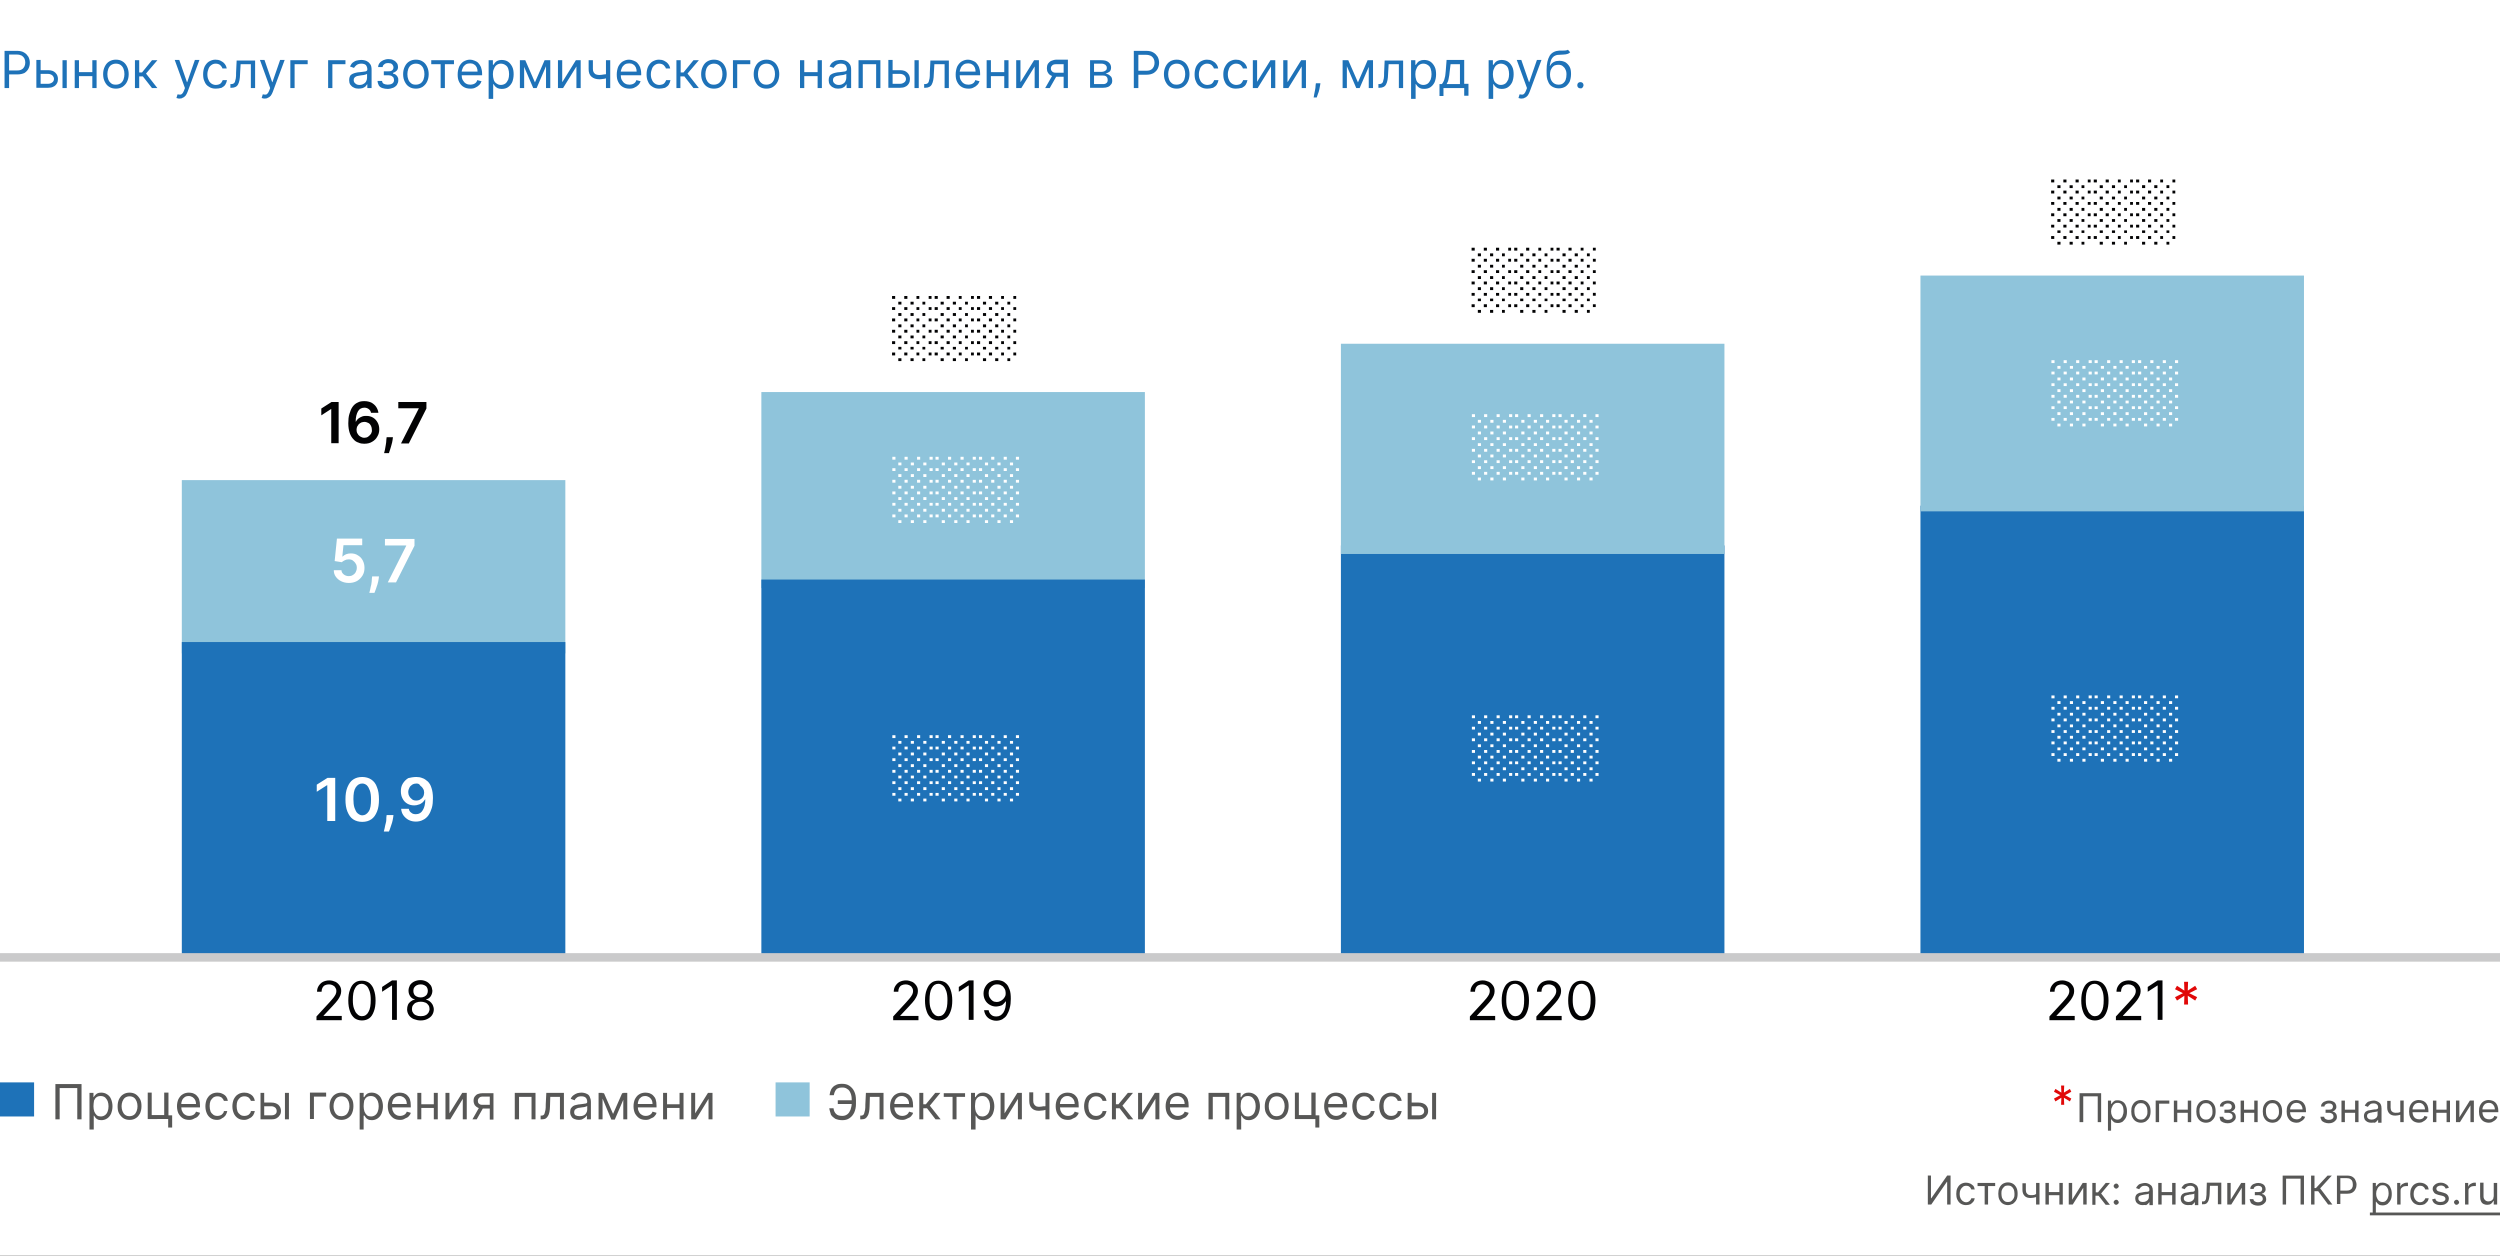
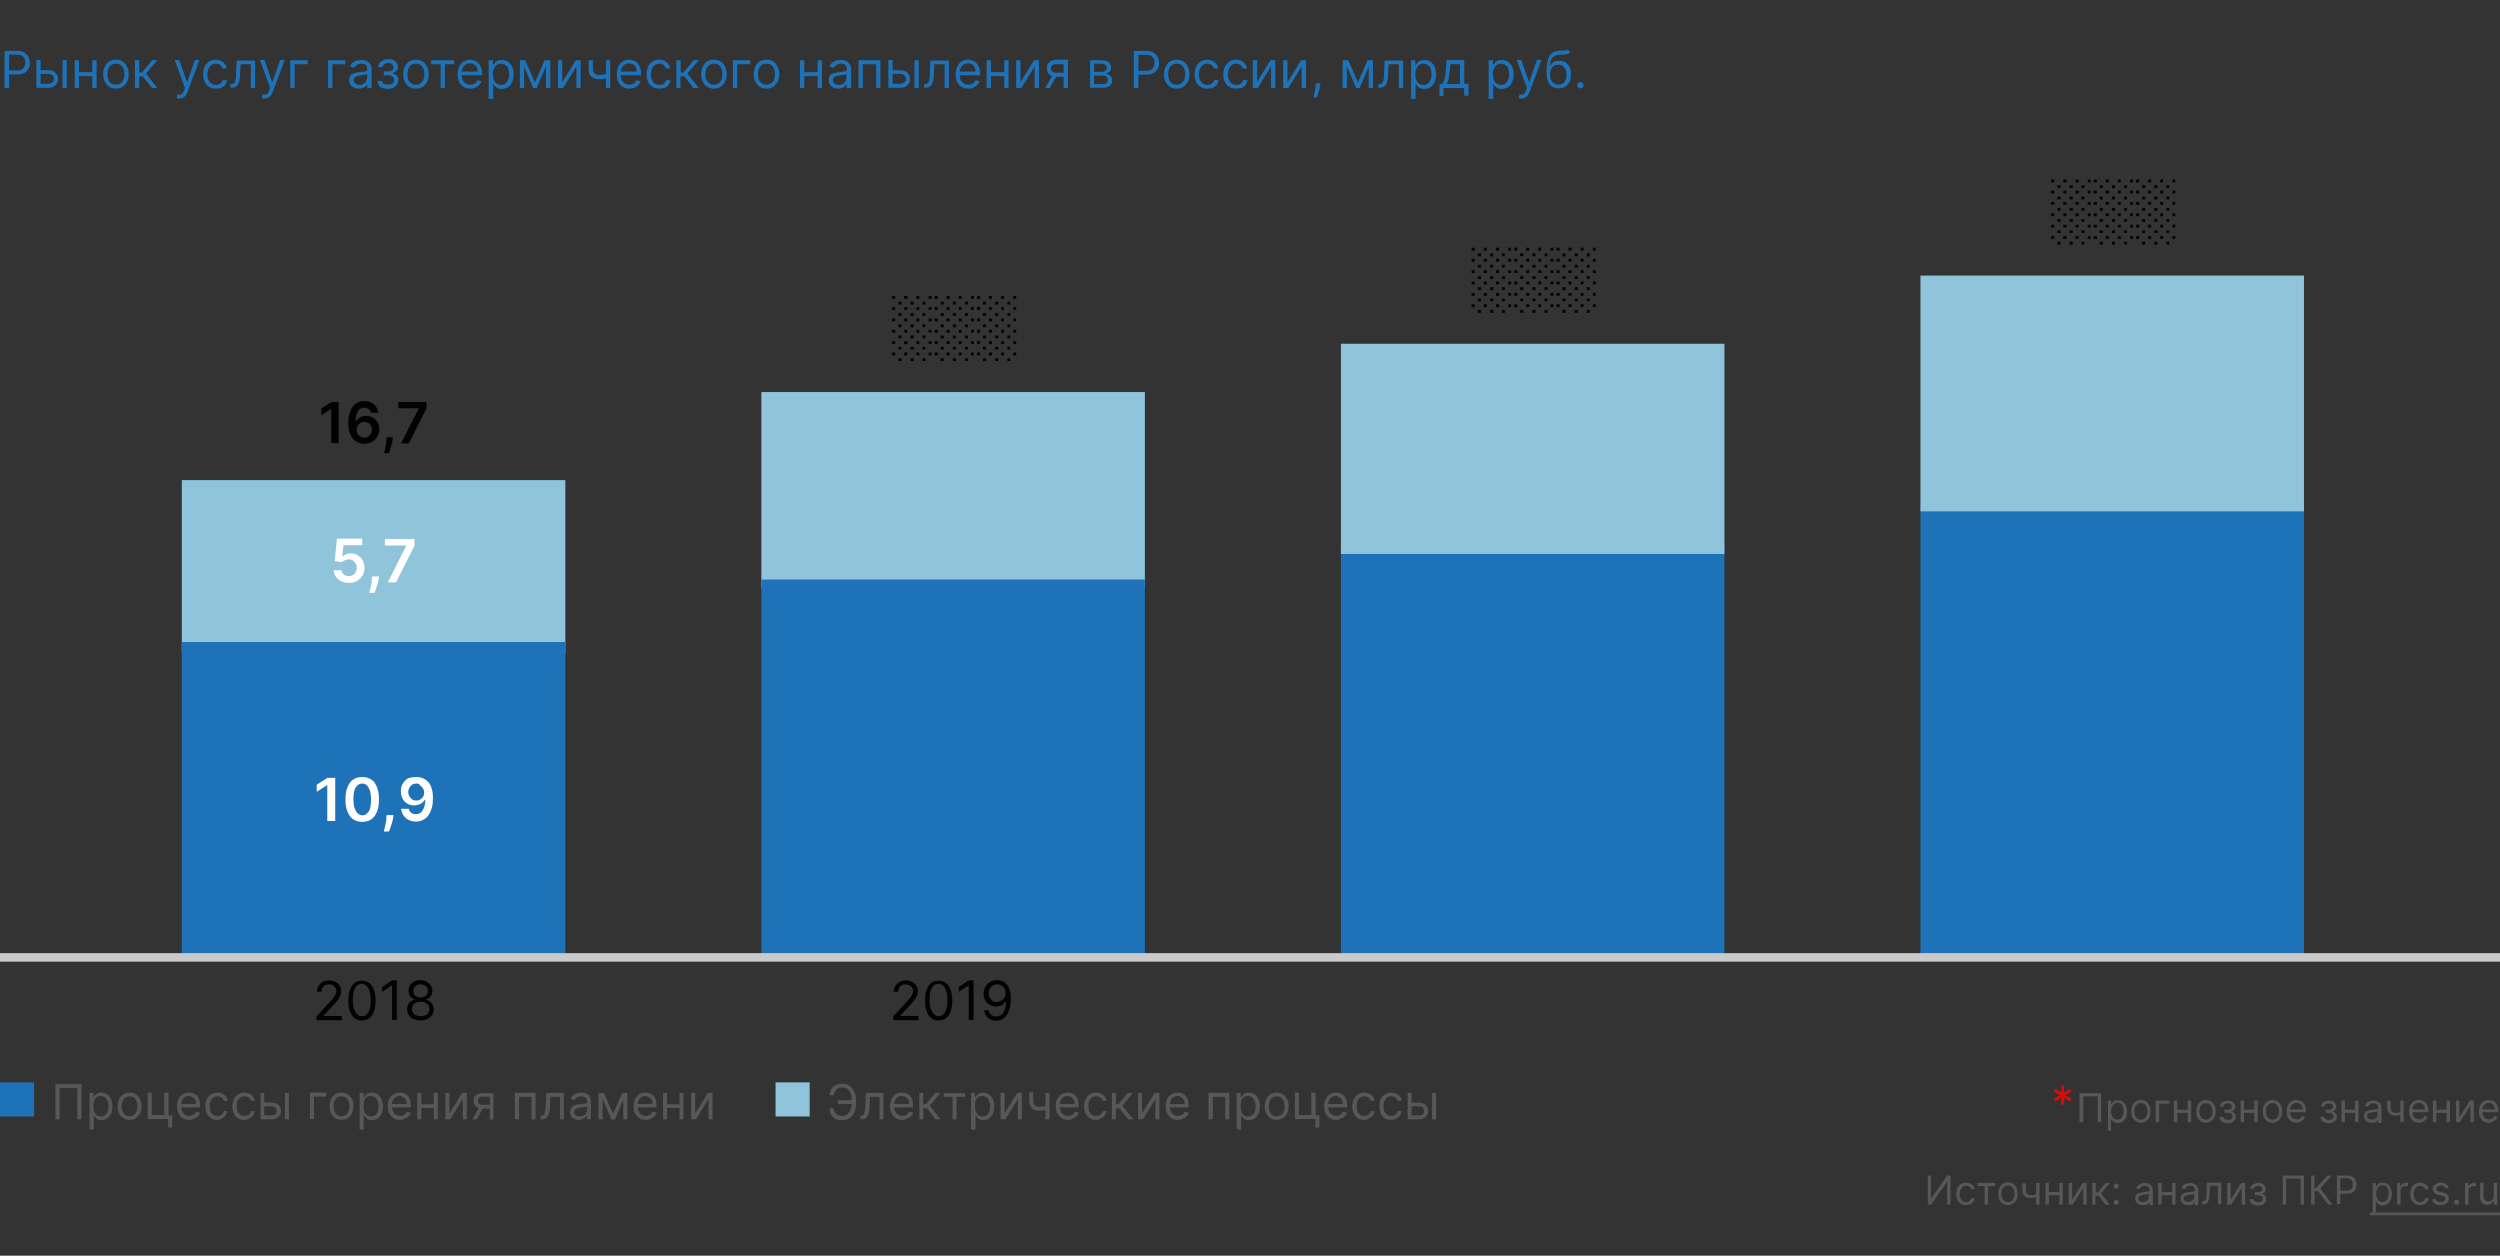
<svg xmlns="http://www.w3.org/2000/svg" xmlns:xlink="http://www.w3.org/1999/xlink" id="Слой_1" x="0" y="0" version="1.1" viewBox="0 0 880 442" xml:space="preserve">
  <rect x="0" y="0" width="880" height="442" fill="#333333" stroke="none" />
  <style>.st1{fill:#fff}.st2{fill:#1e72b8}.st3{fill:#575756}.st4{fill:#8fc4db}.st5{fill:#020203}.st6{fill:#e10808}</style>
  <defs>
    <path id="SVGID_1_" d="M0 0h880v442H0z" />
  </defs>
  <clipPath id="SVGID_2_">
    <use overflow="visible" xlink:href="#SVGID_1_" />
  </clipPath>
  <g clip-path="url(#SVGID_2_)">
-     <path d="M0 0h880v442H0z" class="st1" />
    <path d="M1.6 31V17.9H6c1 0 1.9.2 2.5.6.7.4 1.1.9 1.5 1.5.3.6.5 1.3.5 2.1s-.2 1.5-.5 2.1c-.3.6-.8 1.1-1.4 1.5-.7.3-1.5.5-2.6.5H2.9v-1.4H6c.7 0 1.3-.1 1.7-.4.4-.2.7-.6.9-1 .2-.4.3-.9.3-1.4 0-.5-.1-1-.3-1.4-.2-.4-.5-.7-.9-1-.4-.2-1-.4-1.7-.4H3.2V31H1.6zM14.1 24.7h2.8c1.2 0 2 .3 2.6.9.6.6.9 1.3.9 2.2 0 .6-.1 1.1-.4 1.6-.3.5-.7.9-1.2 1.1-.5.3-1.2.4-1.9.4h-4.1v-9.8h1.5v8.4h2.6c.6 0 1.1-.2 1.5-.5.4-.3.6-.7.6-1.2s-.2-.9-.6-1.3c-.4-.3-.9-.5-1.5-.5h-2.8v-1.3zM22 31v-9.8h1.5V31H22zM32.9 25.4v1.4h-5.4v-1.4h5.4zm-5.1-4.2V31h-1.5v-9.8h1.5zm6.2 0V31h-1.5v-9.8H34zM40.8 31.2c-.9 0-1.7-.2-2.3-.6-.7-.4-1.2-1-1.6-1.8-.4-.8-.6-1.6-.6-2.7 0-1 .2-1.9.6-2.7.4-.8.9-1.4 1.6-1.8.7-.4 1.4-.6 2.3-.6.9 0 1.7.2 2.3.6.7.4 1.2 1 1.6 1.8.4.8.6 1.7.6 2.7 0 1-.2 1.9-.6 2.7-.4.8-.9 1.3-1.6 1.8-.7.4-1.4.6-2.3.6zm0-1.4c.7 0 1.2-.2 1.7-.5.4-.3.8-.8 1-1.4s.3-1.2.3-1.8c0-.7-.1-1.3-.3-1.8-.2-.6-.5-1-1-1.4-.4-.3-1-.5-1.7-.5s-1.2.2-1.7.5c-.4.3-.8.8-1 1.4-.2.6-.3 1.2-.3 1.8 0 .7.1 1.3.3 1.8.2.6.5 1 1 1.4.4.4 1 .5 1.7.5zM47.5 31v-9.8H49v4.3h1l3.5-4.3h1.9l-4 4.7 4 5.1h-1.9l-3.2-4.1H49V31h-1.5zM63.2 34.7c-.3 0-.5 0-.7-.1-.2 0-.3-.1-.4-.1l.4-1.3c.4.1.7.1 1 .1.3 0 .5-.2.7-.4.2-.2.4-.6.6-1.1l.3-.8-3.6-9.9h1.6l2.7 7.8h.1l2.7-7.8h1.6L66 32.4c-.2.5-.4.9-.7 1.3-.3.3-.6.6-1 .7-.2.2-.6.3-1.1.3zM75.9 31.2c-.9 0-1.7-.2-2.4-.7-.7-.4-1.2-1-1.5-1.8-.4-.8-.5-1.6-.5-2.6s.2-1.9.5-2.6c.4-.8.9-1.4 1.5-1.8.7-.4 1.4-.7 2.3-.7.7 0 1.3.1 1.9.4s1 .6 1.4 1.1c.4.5.6 1 .7 1.6h-1.5c-.1-.4-.4-.8-.8-1.2-.4-.3-.9-.5-1.6-.5-.6 0-1.1.2-1.5.5-.4.3-.8.7-1 1.3-.2.5-.4 1.2-.4 1.9 0 .8.1 1.4.4 2 .2.6.6 1 1 1.3.4.3 1 .5 1.6.5.4 0 .7-.1 1.1-.2.3-.1.6-.3.8-.6.2-.3.4-.6.5-.9h1.5c-.1.6-.3 1.1-.6 1.6s-.8.8-1.3 1.1c-.7.2-1.4.3-2.1.3zM81.1 31v-1.4h.4c.3 0 .5-.1.7-.2.2-.1.4-.3.5-.6.1-.3.2-.7.3-1.2.1-.5.1-1.2.1-2l.2-4.3h6.5V31h-1.5v-8.4h-3.6l-.2 3.5c0 .8-.1 1.5-.2 2.1-.1.6-.3 1.1-.5 1.5-.2.4-.5.7-.9.9-.4.2-.8.3-1.4.3h-.4zM93.2 34.7c-.3 0-.5 0-.7-.1-.2 0-.3-.1-.4-.1l.4-1.3c.4.1.7.1 1 .1.3 0 .5-.2.7-.4.2-.2.4-.6.6-1.1l.3-.8-3.6-9.9h1.6l2.7 7.8h.1l2.7-7.8h1.6L96 32.4c-.2.5-.4.9-.7 1.3-.3.3-.6.6-1 .7-.2.2-.6.3-1.1.3zM108.3 21.2v1.4h-4.6V31h-1.5v-9.8h6.1zM121.6 21.2v1.4H117V31h-1.5v-9.8h6.1zM126.2 31.2c-.6 0-1.2-.1-1.7-.4-.5-.2-.9-.6-1.2-1-.3-.5-.4-1-.4-1.6 0-.6.1-1 .3-1.4.2-.4.5-.6.9-.8.4-.2.8-.3 1.2-.4.5-.1.9-.2 1.4-.2.6-.1 1.1-.1 1.5-.2.4 0 .6-.1.8-.2.2-.1.3-.3.3-.5v-.1c0-.6-.2-1.1-.5-1.5-.3-.3-.9-.5-1.6-.5-.7 0-1.3.2-1.7.5-.4.3-.7.7-.9 1l-1.4-.5c.3-.6.6-1.1 1-1.4.4-.3.9-.6 1.4-.7.5-.1 1-.2 1.5-.2.3 0 .7 0 1.1.1.4.1.8.2 1.2.5.4.2.7.6 1 1 .3.5.4 1.1.4 1.9V31h-1.5v-1.3h-.1c-.1.2-.3.4-.5.7-.2.2-.6.4-1 .6-.4.1-.9.2-1.5.2zm.3-1.3c.6 0 1.1-.1 1.5-.4.4-.2.7-.5.9-.9.2-.4.3-.8.3-1.2V26c-.1.1-.2.1-.4.2s-.5.1-.7.2c-.3 0-.5.1-.8.1-.3 0-.5.1-.6.1-.4.1-.8.1-1.1.2-.3.1-.6.3-.8.5-.2.2-.3.5-.3.9 0 .5.2.9.6 1.2.3.3.8.5 1.4.5zM132.9 28.5h1.6c0 .4.2.8.6 1 .4.2.9.3 1.4.3.6 0 1.1-.1 1.6-.4.4-.3.6-.7.6-1.2 0-.3-.1-.6-.2-.9-.2-.2-.4-.4-.7-.6-.3-.1-.6-.2-1-.2h-1.7v-1.4h1.7c.6 0 1-.1 1.3-.4.3-.3.4-.6.4-1s-.2-.8-.5-1.1c-.3-.3-.8-.4-1.3-.4-.6 0-1.1.1-1.4.4-.4.3-.6.6-.6 1h-1.6c0-.5.2-1 .5-1.4.3-.4.7-.7 1.3-1 .5-.2 1.1-.4 1.8-.4s1.3.1 1.8.4c.5.2.9.6 1.2 1 .3.4.4.9.4 1.4 0 .6-.2 1-.5 1.3-.3.3-.7.6-1.2.7v.4c.4 0 .7.1 1 .4.3.2.5.5.6.8.2.3.2.7.2 1.1 0 .6-.2 1.1-.5 1.6-.3.4-.8.8-1.3 1-.6.2-1.2.4-1.9.4s-1.3-.1-1.9-.3c-.6-.2-1-.5-1.3-1-.2-.5-.4-1-.4-1.5zM146.4 31.2c-.9 0-1.7-.2-2.3-.6-.7-.4-1.2-1-1.6-1.8-.4-.8-.6-1.6-.6-2.7 0-1 .2-1.9.6-2.7.4-.8.9-1.4 1.6-1.8.7-.4 1.4-.6 2.3-.6.9 0 1.7.2 2.3.6.7.4 1.2 1 1.6 1.8.4.8.6 1.7.6 2.7 0 1-.2 1.9-.6 2.7-.4.8-.9 1.3-1.6 1.8-.7.4-1.4.6-2.3.6zm0-1.4c.7 0 1.2-.2 1.7-.5.4-.3.8-.8 1-1.4.2-.6.3-1.2.3-1.8 0-.7-.1-1.3-.3-1.8-.2-.6-.5-1-1-1.4-.4-.3-1-.5-1.7-.5s-1.2.2-1.7.5c-.4.3-.8.8-1 1.4-.2.6-.3 1.2-.3 1.8 0 .7.1 1.3.3 1.8.2.6.5 1 1 1.4.4.4 1 .5 1.7.5zM151.8 22.6v-1.4h8v1.4h-3.2V31h-1.5v-8.4h-3.3zM165.6 31.2c-.9 0-1.8-.2-2.4-.6-.7-.4-1.2-1-1.6-1.8-.4-.8-.5-1.6-.5-2.6s.2-1.9.5-2.7c.4-.8.9-1.4 1.5-1.8.7-.4 1.4-.7 2.3-.7.5 0 1 .1 1.5.3.5.2 1 .4 1.4.8.4.4.7.9 1 1.5.2.6.4 1.4.4 2.3v.6h-7.6v-1.3h6c0-.6-.1-1-.3-1.5-.2-.4-.5-.8-.9-1-.4-.3-.9-.4-1.4-.4-.6 0-1.1.1-1.6.4-.4.3-.8.7-1 1.2-.2.5-.4 1-.4 1.5v.9c0 .7.1 1.4.4 1.9.3.5.6.9 1.1 1.2.5.3 1 .4 1.6.4.4 0 .8-.1 1.1-.2.3-.1.6-.3.8-.5.2-.2.4-.5.5-.9l1.5.4c-.2.5-.4.9-.8 1.3s-.8.7-1.3.9c-.5.3-1.1.4-1.8.4zM172 34.7V21.2h1.5v1.6h.2c.1-.2.3-.4.5-.7.2-.3.5-.5.9-.7.4-.2.9-.3 1.5-.3.8 0 1.6.2 2.2.6.6.4 1.1 1 1.5 1.8.4.8.5 1.7.5 2.7 0 1-.2 1.9-.5 2.7-.4.8-.8 1.3-1.5 1.8-.6.4-1.3.6-2.2.6-.6 0-1.1-.1-1.5-.3-.4-.2-.7-.5-.9-.7-.2-.3-.4-.5-.5-.7h-.1v5.2H172zm1.5-8.6c0 .7.1 1.4.3 2 .2.6.5 1 1 1.3.4.3.9.5 1.5.5s1.2-.2 1.6-.5c.4-.3.7-.8 1-1.4.2-.6.3-1.2.3-1.9s-.1-1.3-.3-1.9c-.2-.6-.5-1-1-1.3-.4-.3-1-.5-1.6-.5-.6 0-1.1.2-1.5.5-.4.3-.7.7-.9 1.3-.3.5-.4 1.2-.4 1.9zM188.3 29l3.4-7.8h1.4l-4.2 9.8h-1.2l-4.2-9.8h1.4l3.4 7.8zm-3.8-7.8V31H183v-9.8h1.5zm7.7 9.8v-9.8h1.5V31h-1.5zM198 28.8l4.7-7.6h1.7V31h-1.5v-7.6l-4.7 7.6h-1.8v-9.8h1.5v7.6zM214.8 21.2V31h-1.5v-9.8h1.5zm-.6 4.7v1.4c-.3.1-.7.2-1 .3-.3.1-.7.2-1.1.2-.4.1-.8.1-1.2.1-1.1 0-2-.3-2.7-.9-.7-.6-1-1.5-1-2.7v-3.1h1.5v3.1c0 .5.1.9.3 1.2.2.3.5.6.8.7s.7.2 1.1.2c.6 0 1.2-.1 1.7-.2.5 0 1-.1 1.6-.3zM221.6 31.2c-.9 0-1.8-.2-2.4-.6-.7-.4-1.2-1-1.6-1.8-.4-.8-.5-1.6-.5-2.6s.2-1.9.5-2.7c.4-.8.9-1.4 1.5-1.8.7-.4 1.4-.7 2.3-.7.5 0 1 .1 1.5.3.5.2 1 .4 1.4.8.4.4.7.9 1 1.5.2.6.4 1.4.4 2.3v.6h-7.6v-1.3h6c0-.6-.1-1-.3-1.5-.2-.4-.5-.8-.9-1-.4-.3-.9-.4-1.4-.4-.6 0-1.1.1-1.6.4-.4.3-.8.7-1 1.2-.2.5-.4 1-.4 1.5v.9c0 .7.1 1.4.4 1.9.3.5.6.9 1.1 1.2.5.3 1 .4 1.6.4.4 0 .8-.1 1.1-.2.3-.1.6-.3.8-.5.2-.2.4-.5.5-.9l1.5.4c-.2.5-.4.9-.8 1.3s-.8.7-1.3.9c-.5.3-1.1.4-1.8.4zM232 31.2c-.9 0-1.7-.2-2.4-.7-.7-.4-1.2-1-1.5-1.8-.4-.8-.5-1.6-.5-2.6s.2-1.9.5-2.6c.4-.8.9-1.4 1.5-1.8.7-.4 1.4-.7 2.3-.7.7 0 1.3.1 1.9.4s1 .6 1.4 1.1c.4.5.6 1 .7 1.6h-1.5c-.1-.4-.4-.8-.8-1.2-.4-.3-.9-.5-1.6-.5-.6 0-1.1.2-1.5.5-.4.3-.8.7-1 1.3-.2.5-.4 1.2-.4 1.9 0 .8.1 1.4.4 2 .2.6.6 1 1 1.3.4.3 1 .5 1.6.5.4 0 .7-.1 1.1-.2.3-.1.6-.3.8-.6.2-.3.4-.6.5-.9h1.5c-.1.6-.3 1.1-.6 1.6s-.8.8-1.3 1.1c-.8.2-1.4.3-2.1.3zM238.1 31v-9.8h1.5v4.3h1l3.5-4.3h1.9l-4 4.7 4 5.1h-1.9l-3.2-4.1h-1.4V31h-1.4zM251.3 31.2c-.9 0-1.7-.2-2.3-.6-.7-.4-1.2-1-1.6-1.8-.4-.8-.6-1.6-.6-2.7 0-1 .2-1.9.6-2.7.4-.8.9-1.4 1.6-1.8.7-.4 1.4-.6 2.3-.6.9 0 1.7.2 2.3.6.7.4 1.2 1 1.6 1.8.4.8.6 1.7.6 2.7 0 1-.2 1.9-.6 2.7-.4.8-.9 1.3-1.6 1.8-.6.4-1.4.6-2.3.6zm0-1.4c.7 0 1.2-.2 1.7-.5.4-.3.8-.8 1-1.4s.3-1.2.3-1.8c0-.7-.1-1.3-.3-1.8-.2-.6-.5-1-1-1.4-.4-.3-1-.5-1.7-.5s-1.2.2-1.7.5c-.4.3-.8.8-1 1.4-.2.6-.3 1.2-.3 1.8 0 .7.1 1.3.3 1.8s.5 1 1 1.4c.5.4 1 .5 1.7.5zM264.1 21.2v1.4h-4.6V31H258v-9.8h6.1zM269.8 31.2c-.9 0-1.7-.2-2.3-.6-.7-.4-1.2-1-1.6-1.8-.4-.8-.6-1.6-.6-2.7 0-1 .2-1.9.6-2.7.4-.8.9-1.4 1.6-1.8.7-.4 1.4-.6 2.3-.6.9 0 1.7.2 2.3.6.7.4 1.2 1 1.6 1.8.4.8.6 1.7.6 2.7 0 1-.2 1.9-.6 2.7-.4.8-.9 1.3-1.6 1.8-.6.4-1.4.6-2.3.6zm0-1.4c.7 0 1.2-.2 1.7-.5.4-.3.8-.8 1-1.4.2-.6.3-1.2.3-1.8 0-.7-.1-1.3-.3-1.8-.2-.6-.5-1-1-1.4-.4-.3-1-.5-1.7-.5s-1.2.2-1.7.5c-.4.3-.8.8-1 1.4-.2.6-.3 1.2-.3 1.8 0 .7.1 1.3.3 1.8.2.6.5 1 1 1.4.5.4 1 .5 1.7.5zM288.2 25.4v1.4h-5.4v-1.4h5.4zm-5.1-4.2V31h-1.5v-9.8h1.5zm6.2 0V31h-1.5v-9.8h1.5zM295 31.2c-.6 0-1.2-.1-1.7-.4-.5-.2-.9-.6-1.2-1-.3-.5-.4-1-.4-1.6 0-.6.1-1 .3-1.4.2-.4.5-.6.9-.8.4-.2.8-.3 1.2-.4.5-.1.9-.2 1.4-.2.6-.1 1.1-.1 1.5-.2.4 0 .6-.1.8-.2.2-.1.3-.3.3-.5v-.1c0-.6-.2-1.1-.5-1.5-.3-.3-.9-.5-1.6-.5-.7 0-1.3.2-1.7.5-.4.3-.7.7-.9 1l-1.4-.5c.3-.6.6-1.1 1-1.4.4-.3.9-.6 1.4-.7.5-.1 1-.2 1.5-.2.3 0 .7 0 1.1.1.4.1.8.2 1.2.5.4.2.7.6 1 1 .3.5.4 1.1.4 1.9V31H298v-1.3h-.1c-.1.2-.3.4-.5.7-.2.2-.6.4-1 .6-.4.1-.9.2-1.4.2zm.2-1.3c.6 0 1.1-.1 1.5-.4.4-.2.7-.5.9-.9.2-.4.3-.8.3-1.2V26c-.1.1-.2.1-.4.2s-.5.1-.7.2c-.3 0-.5.1-.8.1-.3 0-.5.1-.6.1-.4.1-.8.1-1.1.2-.3.1-.6.3-.8.5-.2.2-.3.5-.3.9 0 .5.2.9.6 1.2.3.3.8.5 1.4.5zM302.2 31v-9.8h7.7V31h-1.5v-8.4h-4.7V31h-1.5zM314 24.7h2.8c1.2 0 2 .3 2.6.9.6.6.9 1.3.9 2.2 0 .6-.1 1.1-.4 1.6-.3.5-.7.9-1.2 1.1-.5.3-1.2.4-1.9.4h-4.1v-9.8h1.5v8.4h2.6c.6 0 1.1-.2 1.5-.5.4-.3.6-.7.6-1.2s-.2-.9-.6-1.3c-.4-.3-.9-.5-1.5-.5H314v-1.3zm7.9 6.3v-9.8h1.5V31h-1.5zM325.3 31v-1.4h.4c.3 0 .5-.1.7-.2.2-.1.4-.3.5-.6.1-.3.2-.7.3-1.2.1-.5.1-1.2.1-2l.2-4.3h6.5V31h-1.5v-8.4h-3.6l-.2 3.5c0 .8-.1 1.5-.2 2.1-.1.6-.3 1.1-.5 1.5-.2.4-.5.7-.9.9-.4.2-.8.3-1.4.3h-.4zM340.9 31.2c-.9 0-1.8-.2-2.4-.6-.7-.4-1.2-1-1.6-1.8-.4-.8-.5-1.6-.5-2.6s.2-1.9.5-2.7c.4-.8.9-1.4 1.5-1.8.7-.4 1.4-.7 2.3-.7.5 0 1 .1 1.5.3.5.2 1 .4 1.4.8.4.4.7.9 1 1.5.2.6.4 1.4.4 2.3v.6h-7.6v-1.3h6c0-.6-.1-1-.3-1.5-.2-.4-.5-.8-.9-1-.4-.3-.9-.4-1.4-.4-.6 0-1.1.1-1.6.4-.4.3-.8.7-1 1.2-.2.5-.4 1-.4 1.5v.9c0 .7.1 1.4.4 1.9.3.5.6.9 1.1 1.2.5.3 1 .4 1.6.4.4 0 .8-.1 1.1-.2.3-.1.6-.3.8-.5.2-.2.4-.5.5-.9l1.5.4c-.2.5-.4.9-.8 1.3s-.8.7-1.3.9c-.5.3-1.1.4-1.8.4zM353.9 25.4v1.4h-5.4v-1.4h5.4zm-5.1-4.2V31h-1.5v-9.8h1.5zm6.2 0V31h-1.5v-9.8h1.5zM359.3 28.8l4.7-7.6h1.7V31h-1.5v-7.6l-4.7 7.6h-1.8v-9.8h1.5v7.6zM374.4 31v-8.4h-2.6c-.6 0-1.1.1-1.4.4-.3.3-.5.6-.5 1.1 0 .5.2.8.5 1.1.3.3.7.4 1.3.4h3.2V27h-3.2c-.7 0-1.2-.1-1.7-.4-.5-.2-.9-.6-1.1-1-.3-.4-.4-1-.4-1.6 0-.6.1-1.1.4-1.6.3-.4.7-.8 1.2-1 .5-.2 1.1-.4 1.8-.4h4v10h-1.5zm-6.5 0l2.8-4.9h1.6l-2.8 4.9h-1.6zM383.7 31v-9.8h4c1.1 0 1.9.2 2.5.7.6.5.9 1.1.9 1.9 0 .6-.2 1.1-.5 1.4-.4.3-.8.5-1.4.7.4.1.7.2 1.1.4.3.2.6.5.9.8.2.4.3.8.3 1.3s-.1 1-.4 1.3c-.3.4-.6.7-1.1.9-.5.2-1 .3-1.7.3h-4.6zm1.4-1.4h3.2c.5 0 .9-.1 1.2-.4.3-.2.4-.6.4-1 0-.5-.1-.9-.4-1.2-.3-.3-.7-.4-1.2-.4h-3.2v3zm0-4.3h2.6c.4 0 .8-.1 1-.2.3-.1.5-.3.7-.5.2-.2.2-.5.2-.8 0-.4-.2-.7-.5-1-.3-.2-.8-.4-1.4-.4h-2.6v2.9zM399.1 31V17.9h4.4c1 0 1.9.2 2.5.6.7.4 1.1.9 1.5 1.5.3.6.5 1.3.5 2.1s-.2 1.5-.5 2.1c-.3.6-.8 1.1-1.4 1.5-.7.4-1.5.6-2.5.6h-3.2v-1.4h3.1c.7 0 1.3-.1 1.7-.4.4-.2.7-.6.9-1 .2-.4.3-.9.3-1.4 0-.5-.1-1-.3-1.4-.2-.4-.5-.7-.9-1-.4-.2-1-.4-1.7-.4h-2.8V31h-1.6zM414.2 31.2c-.9 0-1.7-.2-2.3-.6-.7-.4-1.2-1-1.6-1.8-.4-.8-.6-1.6-.6-2.7 0-1 .2-1.9.6-2.7.4-.8.9-1.4 1.6-1.8.7-.4 1.4-.6 2.3-.6.9 0 1.7.2 2.3.6.7.4 1.2 1 1.6 1.8.4.8.6 1.7.6 2.7 0 1-.2 1.9-.6 2.7-.4.8-.9 1.3-1.6 1.8-.7.4-1.4.6-2.3.6zm0-1.4c.7 0 1.2-.2 1.7-.5.4-.3.8-.8 1-1.4.2-.6.3-1.2.3-1.8 0-.7-.1-1.3-.3-1.8-.2-.6-.5-1-1-1.4-.4-.3-1-.5-1.7-.5s-1.2.2-1.7.5c-.4.3-.8.8-1 1.4-.2.6-.3 1.2-.3 1.8 0 .7.1 1.3.3 1.8.2.6.5 1 1 1.4.4.4 1 .5 1.7.5zM424.9 31.2c-.9 0-1.7-.2-2.4-.7-.7-.4-1.2-1-1.5-1.8-.4-.8-.5-1.6-.5-2.6s.2-1.9.5-2.6c.4-.8.9-1.4 1.5-1.8.7-.4 1.4-.7 2.3-.7.7 0 1.3.1 1.9.4.6.3 1 .6 1.4 1.1.4.5.6 1 .7 1.6h-1.5c-.1-.4-.4-.8-.8-1.2-.4-.3-.9-.5-1.6-.5-.6 0-1.1.2-1.5.5-.4.3-.8.7-1 1.3-.2.5-.4 1.2-.4 1.9 0 .8.1 1.4.4 2 .2.6.6 1 1 1.3.4.3 1 .5 1.6.5.4 0 .7-.1 1.1-.2.3-.1.6-.3.8-.6.2-.3.4-.6.5-.9h1.5c-.1.6-.3 1.1-.6 1.6s-.8.8-1.3 1.1c-.7.2-1.4.3-2.1.3zM435 31.2c-.9 0-1.7-.2-2.4-.7-.7-.4-1.2-1-1.5-1.8-.4-.8-.5-1.6-.5-2.6s.2-1.9.6-2.6c.4-.8.9-1.4 1.5-1.8.7-.4 1.4-.7 2.3-.7.7 0 1.3.1 1.9.4.6.3 1 .6 1.4 1.1.4.5.6 1 .7 1.6h-1.5c-.1-.4-.4-.8-.8-1.2-.4-.3-.9-.5-1.6-.5-.6 0-1.1.2-1.5.5-.4.3-.8.7-1 1.3-.2.5-.4 1.2-.4 1.9 0 .8.1 1.4.4 2 .2.6.6 1 1 1.3.4.3 1 .5 1.6.5.4 0 .7-.1 1.1-.2.3-.1.6-.3.8-.6.2-.3.4-.6.5-.9h1.5c-.1.6-.3 1.1-.6 1.6s-.8.8-1.3 1.1c-.9.2-1.5.3-2.2.3zM442.5 28.8l4.7-7.6h1.7V31h-1.5v-7.6l-4.7 7.6H441v-9.8h1.5v7.6zM453.3 28.8l4.7-7.6h1.7V31h-1.5v-7.6l-4.7 7.6h-1.8v-9.8h1.5v7.6zM464.8 29.2l-.1.7c-.1.5-.2 1-.3 1.6-.1.6-.3 1.1-.5 1.6s-.3.9-.4 1.2h-1.1c.1-.3.1-.6.2-1.1.1-.4.2-.9.3-1.5.1-.5.2-1.1.2-1.7l.1-.7h1.6zM478 29l3.4-7.8h1.4l-4.2 9.8h-1.2l-4.2-9.8h1.4L478 29zm-3.9-7.8V31h-1.5v-9.8h1.5zm7.7 9.8v-9.8h1.5V31h-1.5zM485.2 31v-1.4h.4c.3 0 .5-.1.7-.2.2-.1.4-.3.5-.6.1-.3.2-.7.3-1.2.1-.5.1-1.2.1-2l.2-4.3h6.5V31h-1.5v-8.4h-3.6l-.2 3.5c0 .8-.1 1.5-.2 2.1-.1.6-.3 1.1-.5 1.5-.2.4-.5.7-.9.9-.4.2-.8.3-1.4.3h-.4zM496.7 34.7V21.2h1.5v1.6h.2c.1-.2.3-.4.5-.7.2-.3.5-.5.9-.7.4-.2.9-.3 1.5-.3.8 0 1.6.2 2.2.6.6.4 1.1 1 1.5 1.8.4.8.5 1.7.5 2.7 0 1-.2 1.9-.5 2.7-.4.8-.8 1.3-1.5 1.8-.6.4-1.3.6-2.2.6-.6 0-1.1-.1-1.5-.3-.4-.2-.7-.5-.9-.7-.2-.3-.4-.5-.5-.7h-.1v5.2h-1.6zm1.5-8.6c0 .7.1 1.4.3 2 .2.6.5 1 1 1.3.4.3.9.5 1.5.5s1.2-.2 1.6-.5c.4-.3.7-.8 1-1.4.2-.6.3-1.2.3-1.9s-.1-1.3-.3-1.9c-.2-.6-.5-1-1-1.3-.4-.3-1-.5-1.6-.5-.6 0-1.1.2-1.5.5-.4.3-.7.7-.9 1.3-.3.5-.4 1.2-.4 1.9zM506.7 33.8v-4.2h.8c.2-.2.4-.4.5-.7.1-.2.3-.5.4-.9.1-.3.2-.7.3-1.2.1-.5.1-1.1.2-1.8l.3-3.9h6.2v8.4h1.5v4.2h-1.5V31h-7.3v2.8h-1.4zm2.5-4.2h4.7v-7h-3.3l-.3 2.5c-.1 1-.2 1.9-.4 2.7-.1.7-.4 1.3-.7 1.8zM524 34.7V21.2h1.5v1.6h.2c.1-.2.3-.4.5-.7.2-.3.5-.5.9-.7.4-.2.9-.3 1.5-.3.8 0 1.6.2 2.2.6.6.4 1.1 1 1.5 1.8.4.8.5 1.7.5 2.7 0 1-.2 1.9-.5 2.7-.4.8-.8 1.3-1.5 1.8-.6.4-1.3.6-2.2.6-.6 0-1.1-.1-1.5-.3-.4-.2-.7-.5-.9-.7-.2-.3-.4-.5-.5-.7h-.1v5.2H524zm1.5-8.6c0 .7.1 1.4.3 2 .2.6.5 1 1 1.3.4.3.9.5 1.5.5s1.2-.2 1.6-.5c.4-.3.7-.8 1-1.4.2-.6.3-1.2.3-1.9s-.1-1.3-.3-1.9c-.2-.6-.5-1-1-1.3-.4-.3-1-.5-1.6-.5-.6 0-1.1.2-1.5.5-.4.3-.7.7-.9 1.3-.3.5-.4 1.2-.4 1.9zM535.6 34.7c-.3 0-.5 0-.7-.1-.2 0-.3-.1-.4-.1l.4-1.3c.4.1.7.1 1 .1.3 0 .5-.2.7-.4.2-.2.4-.6.6-1.1l.3-.8-3.6-9.9h1.6l2.7 7.8h.1l2.7-7.8h1.6l-4.2 11.3c-.2.5-.4.9-.7 1.3-.3.3-.6.6-1 .7-.2.2-.7.3-1.1.3zM551.9 17.5l.8.9c-.3.3-.6.5-1 .6-.4.1-.8.2-1.3.2s-1 .1-1.7.1-1.2.2-1.7.5c-.4.3-.8.8-1 1.3-.2.6-.4 1.3-.5 2.1h.1c.3-.6.8-1.1 1.4-1.4s1.2-.4 1.9-.4c.8 0 1.5.2 2.1.5.6.4 1.1.9 1.5 1.6.4.7.5 1.6.5 2.6s-.2 1.9-.5 2.7c-.4.7-.9 1.3-1.5 1.7-.7.4-1.4.6-2.3.6s-1.6-.2-2.3-.6c-.7-.4-1.2-1-1.5-1.9-.4-.8-.5-1.8-.5-3v-1c0-2.2.4-3.8 1.1-5 .7-1.1 1.9-1.7 3.4-1.8h1.4c.4 0 .8 0 1.1-.1s.3 0 .5-.2zm-3.3 12.3c.6 0 1.1-.1 1.5-.4.4-.3.8-.7 1-1.3.2-.5.3-1.2.3-1.9s-.1-1.3-.4-1.8c-.2-.5-.6-.9-1-1.2-.4-.3-.9-.4-1.5-.4-.4 0-.8.1-1.2.2-.3.1-.6.4-.9.7-.2.3-.4.6-.6 1.1-.1.4-.2.9-.2 1.4 0 1.1.3 2 .8 2.6.6.7 1.3 1 2.2 1zM556.3 31.1c-.3 0-.6-.1-.8-.3-.2-.2-.3-.5-.3-.8s.1-.6.3-.8c.2-.2.5-.3.8-.3.3 0 .6.1.8.3.2.2.3.5.3.8 0 .2-.1.4-.2.6-.1.2-.2.3-.4.4 0 .1-.2.1-.5.1z" class="st2" />
    <path d="M678.5 413.8h1.2v8h.1l5.6-8h1.2V424h-1.2v-8h-.1l-5.5 8h-1.2v-10.2zM692 424.2c-.7 0-1.3-.2-1.8-.5s-.9-.8-1.2-1.4c-.3-.6-.4-1.3-.4-2 0-.8.1-1.5.4-2.1.3-.6.7-1.1 1.2-1.4.5-.3 1.1-.5 1.8-.5.5 0 1 .1 1.5.3.4.2.8.5 1.1.8.3.4.4.8.5 1.3h-1.2c-.1-.3-.3-.7-.6-.9-.3-.3-.7-.4-1.2-.4s-.9.1-1.2.4c-.3.2-.6.6-.8 1-.2.4-.3.9-.3 1.5s.1 1.1.3 1.5c.2.4.5.8.8 1 .3.2.7.4 1.2.4.3 0 .6-.1.8-.2.2-.1.5-.3.6-.5.2-.2.3-.4.4-.7h1.2c-.1.4-.2.9-.5 1.2-.3.4-.6.6-1 .9-.5.2-1 .3-1.6.3zM696.1 417.5v-1.1h6.2v1.1h-2.5v6.5h-1.2v-6.5h-2.5zM706.8 424.2c-.7 0-1.3-.2-1.8-.5s-.9-.8-1.2-1.4c-.3-.6-.4-1.3-.4-2.1s.1-1.5.4-2.1c.3-.6.7-1.1 1.2-1.4.5-.3 1.1-.5 1.8-.5s1.3.2 1.8.5.9.8 1.2 1.4c.3.6.4 1.3.4 2.1s-.1 1.5-.4 2.1c-.3.6-.7 1-1.2 1.4-.6.3-1.2.5-1.8.5zm0-1.1c.5 0 1-.1 1.3-.4.3-.3.6-.6.8-1.1.2-.4.2-.9.2-1.4 0-.5-.1-1-.2-1.4-.2-.4-.4-.8-.8-1.1-.3-.3-.8-.4-1.3-.4s-1 .1-1.3.4c-.3.3-.6.6-.8 1.1-.2.4-.2.9-.2 1.4 0 .5.1 1 .2 1.4.2.4.4.8.8 1.1.3.3.7.4 1.3.4zM717.9 416.4v7.6h-1.2v-7.6h1.2zm-.5 3.6v1.1c-.3.1-.5.2-.8.3-.3.1-.5.1-.8.2-.3 0-.6.1-1 .1-.9 0-1.6-.2-2.1-.7-.5-.5-.8-1.2-.8-2.1v-2.4h1.2v2.4c0 .4.1.7.2 1 .2.3.4.4.6.6.3.1.5.2.9.2.5 0 .9 0 1.3-.1.5-.3.9-.4 1.3-.6zM725.2 419.6v1.1H721v-1.1h4.2zm-4-3.2v7.6H720v-7.6h1.2zm4.9 0v7.6h-1.2v-7.6h1.2zM729.4 422.3l3.7-5.9h1.4v7.6h-1.2v-5.9l-3.7 5.9h-1.4v-7.6h1.2v5.9zM736.5 424v-7.6h1.2v3.3h.8l2.7-3.3h1.5l-3.1 3.7 3.1 4h-1.5l-2.5-3.2h-1.1v3.2h-1.1zM744.9 424.1c-.2 0-.5-.1-.6-.3-.2-.2-.3-.4-.3-.6 0-.2.1-.5.3-.6.2-.2.4-.3.6-.3.2 0 .5.1.6.3.2.2.3.4.3.6 0 .2 0 .3-.1.4l-.3.3c-.2.1-.3.2-.5.2zm0-5.7c-.2 0-.5-.1-.6-.3-.2-.2-.3-.4-.3-.6s.1-.5.3-.6c.2-.2.4-.3.6-.3.2 0 .5.1.6.3.2.2.3.4.3.6 0 .2 0 .3-.1.4l-.3.3c-.2.2-.3.2-.5.2zM754.1 424.2c-.5 0-.9-.1-1.3-.3-.4-.2-.7-.5-.9-.8-.2-.4-.3-.8-.3-1.3 0-.4.1-.8.3-1.1.2-.3.4-.5.7-.6.3-.2.6-.3 1-.3.4-.1.7-.1 1.1-.2.5-.1.8-.1 1.1-.1.3 0 .5-.1.6-.2.1-.1.2-.2.2-.4 0-.5-.1-.9-.4-1.1-.3-.3-.7-.4-1.2-.4-.6 0-1 .1-1.3.4-.3.2-.5.5-.7.8l-1.1-.4c.2-.5.5-.8.8-1.1.3-.3.7-.4 1.1-.5.4-.1.8-.2 1.2-.2.2 0 .5 0 .8.1.3.1.6.2.9.4.3.2.6.4.8.8s.3.8.3 1.5v5h-1.2v-1h-.1c-.1.2-.2.3-.4.5s-.4.4-.7.5c-.5-.1-.8 0-1.3 0zm.2-1.1c.5 0 .9-.1 1.2-.3.3-.2.6-.4.7-.7.2-.3.2-.6.2-.9v-1.1c0 .1-.2.1-.3.2-.2 0-.4.1-.6.1-.2 0-.4.1-.6.1-.2 0-.4 0-.5.1-.3 0-.6.1-.9.2-.3.1-.5.2-.6.4-.2.2-.2.4-.2.7 0 .4.2.7.5.9.2.2.6.3 1.1.3zM764.9 419.6v1.1h-4.2v-1.1h4.2zm-4-3.2v7.6h-1.2v-7.6h1.2zm4.9 0v7.6h-1.2v-7.6h1.2zM770.1 424.2c-.5 0-.9-.1-1.3-.3-.4-.2-.7-.5-.9-.8-.2-.4-.3-.8-.3-1.3 0-.4.1-.8.3-1.1.2-.3.4-.5.7-.6.3-.2.6-.3 1-.3.4-.1.7-.1 1.1-.2.5-.1.8-.1 1.1-.1.3 0 .5-.1.6-.2.1-.1.2-.2.2-.4 0-.5-.1-.9-.4-1.1-.3-.3-.7-.4-1.2-.4-.6 0-1 .1-1.3.4-.3.2-.5.5-.7.8l-1.1-.4c.2-.5.5-.8.8-1.1.3-.3.7-.4 1.1-.5.4-.1.8-.2 1.2-.2.2 0 .5 0 .8.1.3.1.6.2.9.4.3.2.6.4.8.8.2.4.3.8.3 1.5v5h-1.2v-1h-.1c-.1.2-.2.3-.4.5s-.4.4-.7.5c-.4-.1-.8 0-1.3 0zm.2-1.1c.5 0 .9-.1 1.2-.3.3-.2.6-.4.7-.7.2-.3.2-.6.2-.9v-1.1c0 .1-.2.1-.3.2-.2 0-.4.1-.6.1-.2 0-.4.1-.6.1-.2 0-.4 0-.5.1-.3 0-.6.1-.9.2-.3.1-.5.2-.6.4-.2.2-.2.4-.2.7 0 .4.2.7.5.9.3.2.7.3 1.1.3zM775.1 424v-1.1h.3c.2 0 .4 0 .6-.1.2-.1.3-.3.4-.5.1-.2.2-.6.2-1 .1-.4.1-.9.1-1.6l.1-3.4h5.1v7.6h-1.2v-6.5h-2.8l-.1 2.7c0 .6-.1 1.2-.2 1.7s-.2.9-.4 1.2c-.2.3-.4.6-.7.7-.3.2-.6.2-1.1.2h-.3zM785.2 422.3l3.7-5.9h1.4v7.6h-1.2v-5.9l-3.7 5.9H784v-7.6h1.2v5.9zM791.9 422.1h1.3c0 .3.2.6.5.8.3.2.7.3 1.1.3.5 0 .9-.1 1.2-.3.3-.2.5-.5.5-.9 0-.3-.1-.5-.2-.7-.1-.2-.3-.3-.5-.4-.2-.1-.5-.2-.8-.2h-1.3v-1.1h1.3c.5 0 .8-.1 1-.3.2-.2.3-.5.3-.8 0-.3-.1-.6-.4-.8-.2-.2-.6-.3-1-.3s-.8.1-1.1.3c-.3.2-.5.5-.5.8h-1.2c0-.4.1-.8.4-1.1.2-.3.6-.6 1-.7.4-.2.9-.3 1.4-.3.5 0 1 .1 1.4.3.4.2.7.4.9.8.2.3.3.7.3 1.1 0 .4-.1.8-.4 1-.2.3-.5.5-.9.6v.1c.3 0 .5.1.8.3.2.2.4.4.5.6.1.3.2.6.2.9 0 .5-.1.9-.4 1.2-.2.3-.6.6-1 .8-.4.2-.9.3-1.5.3-.5 0-1-.1-1.5-.3-.4-.2-.8-.4-1-.7-.2-.6-.4-.9-.4-1.3zM811 413.8V424h-1.2v-9.1h-5.1v9.1h-1.2v-10.2h7.5zM819.5 424l-3.5-4.7h-1.3v4.7h-1.2v-10.2h1.2v4.4h.5l4.1-4.4h1.5l-4.1 4.5 4.3 5.7h-1.5zM822.6 424v-10.2h3.4c.8 0 1.5.1 2 .4.5.3.9.7 1.1 1.2.2.5.4 1 .4 1.6s-.1 1.1-.4 1.6c-.2.5-.6.9-1.1 1.2-.5.3-1.2.4-1.9.4h-2.5v-1.1h2.4c.5 0 1-.1 1.3-.3.3-.2.6-.4.7-.8.2-.3.2-.7.2-1.1 0-.4-.1-.8-.2-1.1-.1-.3-.4-.6-.7-.8-.3-.2-.8-.3-1.3-.3h-2.2v9.1h-1.2zM835.2 426.9v-10.5h1.1v1.2h.1c.1-.1.2-.3.4-.5s.4-.4.7-.6c.3-.2.7-.2 1.2-.2.6 0 1.2.2 1.7.5s.9.8 1.1 1.4c.3.6.4 1.3.4 2.1s-.1 1.5-.4 2.1c-.3.6-.7 1-1.1 1.4-.5.3-1 .5-1.7.5-.5 0-.9-.1-1.2-.2-.3-.2-.5-.4-.7-.6-.2-.2-.3-.4-.4-.5h-.1v4h-1.1zm1.2-6.7c0 .6.1 1.1.3 1.5.2.4.4.8.7 1 .3.2.7.4 1.2.4s.9-.1 1.2-.4c.3-.3.6-.6.7-1.1.2-.4.3-.9.3-1.5 0-.5-.1-1-.2-1.5-.2-.4-.4-.8-.7-1-.3-.3-.7-.4-1.2-.4s-.9.1-1.2.4c-.3.2-.6.6-.7 1-.3.5-.4 1-.4 1.6zM843.8 424v-7.6h1.1v1.2h.1c.1-.4.4-.7.8-.9.4-.2.8-.4 1.2-.4h.6v1.2h-.7c-.4 0-.7.1-1 .2-.3.2-.5.4-.7.6-.2.3-.2.6-.2.9v4.8h-1.2zM851.8 424.2c-.7 0-1.3-.2-1.8-.5s-.9-.8-1.2-1.4c-.3-.6-.4-1.3-.4-2 0-.8.1-1.5.4-2.1.3-.6.7-1.1 1.2-1.4.5-.3 1.1-.5 1.8-.5.5 0 1 .1 1.5.3.4.2.8.5 1.1.8.3.4.4.8.5 1.3h-1.2c-.1-.3-.3-.7-.6-.9-.3-.3-.7-.4-1.2-.4s-.9.1-1.2.4c-.3.2-.6.6-.8 1-.2.4-.3.9-.3 1.5s.1 1.1.3 1.5c.2.4.5.8.8 1 .3.2.7.4 1.2.4.3 0 .6-.1.8-.2.2-.1.5-.3.6-.5.2-.2.3-.4.4-.7h1.2c-.1.4-.2.9-.5 1.2-.3.4-.6.6-1 .9-.5.2-1 .3-1.6.3zM862 418.1l-1.1.3c-.1-.2-.2-.3-.3-.5-.1-.2-.3-.3-.5-.4-.2-.1-.5-.2-.8-.2-.5 0-.9.1-1.2.3-.3.2-.5.5-.5.8 0 .3.1.5.3.7.2.2.5.3 1 .4l1.1.3c.7.2 1.2.4 1.5.8.3.3.5.8.5 1.3 0 .4-.1.8-.4 1.2-.2.3-.6.6-1 .8-.4.2-1 .3-1.6.3-.8 0-1.4-.2-1.9-.5s-.8-.8-1-1.5l1.1-.3c.1.4.3.7.6.9.3.2.7.3 1.2.3s1-.1 1.3-.3c.3-.2.5-.5.5-.8 0-.3-.1-.5-.3-.7-.2-.2-.5-.3-.9-.4l-1.3-.3c-.7-.2-1.2-.4-1.5-.8-.3-.4-.5-.8-.5-1.3 0-.4.1-.8.4-1.1.2-.3.6-.6 1-.8.4-.2.9-.3 1.4-.3.8 0 1.3.2 1.8.5.6.3.9.7 1.1 1.3zM864.7 424.1c-.2 0-.5-.1-.6-.3-.2-.2-.3-.4-.3-.6 0-.2.1-.5.3-.6.2-.2.4-.3.6-.3.2 0 .5.1.6.3.2.2.3.4.3.6 0 .2 0 .3-.1.4l-.3.3c-.2.1-.3.2-.5.2zM867.7 424v-7.6h1.1v1.2h.1c.1-.4.4-.7.8-.9.4-.2.8-.4 1.2-.4h.6v1.2h-.7c-.4 0-.7.1-1 .2-.3.2-.5.4-.7.6-.2.3-.2.6-.2.9v4.8h-1.2zM877.8 420.9v-4.5h1.2v7.6h-1.2v-1.3h-.1c-.2.4-.5.7-.8 1-.4.3-.9.4-1.4.4-.5 0-.9-.1-1.3-.3-.4-.2-.7-.5-.9-1-.2-.4-.3-1-.3-1.6v-4.9h1.2v4.8c0 .6.2 1 .5 1.3.3.3.7.5 1.2.5.3 0 .6-.1.9-.2.3-.1.6-.4.8-.7 0-.3.2-.6.2-1.1z" class="st3" />
    <path d="M834.2 426.8H880v1h-45.8v-1zM300 387.3v1.3h-5.1v-1.3h5.1zm-8.1 2.8h1.5c.1.9.4 1.5.9 2s1.2.7 2.2.7c.7 0 1.3-.2 1.8-.6.5-.4.8-.9 1.1-1.6.2-.7.4-1.4.4-2.1v-1.4c0-.9-.1-1.6-.4-2.3-.3-.7-.6-1.2-1.2-1.5-.5-.4-1.1-.5-1.8-.5-.6 0-1.1.1-1.5.3-.4.2-.7.5-.9.9-.2.4-.4.9-.5 1.5H292c.1-.8.3-1.5.6-2.1.4-.6.8-1.1 1.5-1.4.6-.4 1.4-.5 2.3-.5 1 0 1.9.2 2.6.7.7.5 1.3 1.1 1.7 2 .4.8.6 1.8.6 3v1.4c0 1.1-.2 2.1-.6 3-.4.8-.9 1.5-1.7 2-.7.5-1.5.7-2.5.7s-1.8-.2-2.5-.5c-.6-.4-1.1-.8-1.5-1.4-.2-.8-.5-1.5-.6-2.3zM302.8 394v-1.3h.3c.3 0 .5-.1.7-.2.2-.1.3-.3.4-.6.1-.3.2-.7.3-1.2.1-.5.1-1.1.1-1.9l.2-4.1h6.2v9.3h-1.4v-7.9h-3.4l-.1 3.3c0 .8-.1 1.4-.2 2-.1.6-.3 1.1-.5 1.4-.2.4-.5.7-.8.9-.3.2-.8.3-1.3.3h-.5zM317.6 394.2c-.9 0-1.7-.2-2.3-.6-.6-.4-1.1-1-1.5-1.7-.3-.7-.5-1.5-.5-2.5s.2-1.8.5-2.5c.4-.7.8-1.3 1.5-1.7.6-.4 1.4-.6 2.2-.6.5 0 1 .1 1.4.2.5.2.9.4 1.3.8s.7.8.9 1.4c.2.6.3 1.3.3 2.2v.6h-7.1v-1.2h5.7c0-.5-.1-1-.3-1.4-.2-.4-.5-.7-.9-1-.4-.2-.8-.4-1.3-.4-.6 0-1.1.1-1.5.4-.4.3-.7.6-.9 1.1-.2.4-.3.9-.3 1.4v.8c0 .7.1 1.3.4 1.8.2.5.6.9 1 1.1.4.3.9.4 1.5.4.4 0 .7-.1 1-.2.3-.1.6-.3.8-.5.2-.2.4-.5.5-.8l1.4.4c-.1.5-.4.9-.7 1.2-.3.4-.8.6-1.3.8-.7.4-1.2.5-1.8.5zM323.6 394v-9.3h1.4v4h.9l3.3-4h1.8l-3.7 4.5 3.8 4.8h-1.8l-3-3.9H325v3.9h-1.4zM332.2 386.1v-1.3h7.5v1.3h-3v7.9h-1.4v-7.9h-3.1zM341.8 397.5v-12.8h1.4v1.5h.2c.1-.2.2-.4.4-.6.2-.3.5-.5.8-.7.4-.2.8-.3 1.4-.3.8 0 1.5.2 2.1.6.6.4 1.1.9 1.4 1.7.3.7.5 1.6.5 2.5 0 1-.2 1.8-.5 2.6-.3.7-.8 1.3-1.4 1.7-.6.4-1.3.6-2 .6-.6 0-1.1-.1-1.4-.3-.4-.2-.6-.4-.8-.7-.2-.3-.3-.5-.4-.6h-.1v4.9h-1.6zm1.4-8.1c0 .7.1 1.3.3 1.9.2.5.5.9.9 1.3.4.3.9.4 1.4.4.6 0 1.1-.2 1.5-.5.4-.3.7-.7.9-1.3.2-.5.3-1.1.3-1.8s-.1-1.2-.3-1.8c-.2-.5-.5-.9-.9-1.3-.4-.3-.9-.5-1.5-.5s-1.1.1-1.5.4c-.4.3-.7.7-.9 1.2-.1.7-.2 1.3-.2 2zM353.6 391.9l4.5-7.2h1.6v9.3h-1.4v-7.2l-4.4 7.2h-1.7v-9.3h1.4v7.2zM369.4 384.7v9.3H368v-9.3h1.4zm-.5 4.4v1.3c-.3.1-.6.2-1 .3-.3.1-.7.2-1 .2-.4 0-.7.1-1.2.1-1.1 0-1.9-.3-2.5-.9-.6-.6-.9-1.4-.9-2.6v-3h1.4v3c0 .5.1.9.3 1.2.2.3.4.5.7.7.3.1.7.2 1 .2.6 0 1.1-.1 1.6-.2.6.1 1.1-.1 1.6-.3zM375.9 394.2c-.9 0-1.7-.2-2.3-.6-.6-.4-1.1-1-1.5-1.7-.3-.7-.5-1.5-.5-2.5s.2-1.8.5-2.5c.4-.7.8-1.3 1.5-1.7.6-.4 1.4-.6 2.2-.6.5 0 1 .1 1.4.2.5.2.9.4 1.3.8s.7.8.9 1.4c.2.6.3 1.3.3 2.2v.6h-7.1v-1.2h5.7c0-.5-.1-1-.3-1.4-.2-.4-.5-.7-.9-1-.4-.2-.8-.4-1.3-.4-.6 0-1.1.1-1.5.4-.4.3-.7.6-.9 1.1-.2.4-.3.9-.3 1.4v.8c0 .7.1 1.3.4 1.8.2.5.6.9 1 1.1.4.3.9.4 1.5.4.4 0 .7-.1 1-.2.3-.1.6-.3.8-.5.2-.2.4-.5.5-.8l1.4.4c-.1.5-.4.9-.7 1.2-.3.4-.8.6-1.3.8-.6.4-1.1.5-1.8.5zM385.7 394.2c-.9 0-1.6-.2-2.2-.6-.6-.4-1.1-1-1.4-1.7-.3-.7-.5-1.5-.5-2.5 0-.9.2-1.8.5-2.5s.8-1.3 1.5-1.7c.6-.4 1.4-.6 2.2-.6.7 0 1.2.1 1.8.4.5.2 1 .6 1.3 1 .3.4.5.9.6 1.5h-1.4c-.1-.4-.4-.8-.7-1.1-.4-.3-.9-.5-1.5-.5s-1 .1-1.5.4c-.4.3-.7.7-1 1.2-.2.5-.3 1.1-.3 1.8s.1 1.3.3 1.9c.2.5.6.9 1 1.2.4.3.9.4 1.5.4.4 0 .7-.1 1-.2.3-.1.6-.3.8-.6.2-.2.4-.5.4-.9h1.4c-.1.5-.3 1-.6 1.5-.3.4-.7.8-1.3 1-.6.5-1.2.6-1.9.6zM391.4 394v-9.3h1.4v4h.9l3.3-4h1.8l-3.7 4.5 3.8 4.8h-1.8l-3-3.9h-1.3v3.9h-1.4zM402 391.9l4.5-7.2h1.6v9.3h-1.4v-7.2l-4.4 7.2h-1.7v-9.3h1.4v7.2zM414.6 394.2c-.9 0-1.7-.2-2.3-.6-.6-.4-1.1-1-1.5-1.7-.3-.7-.5-1.5-.5-2.5s.2-1.8.5-2.5c.4-.7.8-1.3 1.5-1.7.6-.4 1.4-.6 2.2-.6.5 0 1 .1 1.4.2.5.2.9.4 1.3.8s.7.8.9 1.4c.2.6.3 1.3.3 2.2v.6h-7.1v-1.2h5.7c0-.5-.1-1-.3-1.4-.2-.4-.5-.7-.9-1-.4-.2-.8-.4-1.3-.4-.6 0-1.1.1-1.5.4-.4.3-.7.6-.9 1.1-.2.4-.3.9-.3 1.4v.8c0 .7.1 1.3.4 1.8.2.5.6.9 1 1.1.4.3.9.4 1.5.4.4 0 .7-.1 1-.2.3-.1.6-.3.8-.5.2-.2.4-.5.5-.8l1.4.4c-.1.5-.4.9-.7 1.2-.3.4-.8.6-1.3.8-.6.4-1.2.5-1.8.5zM425.4 394v-9.3h7.3v9.3h-1.4v-7.9h-4.4v7.9h-1.5zM435.3 397.5v-12.8h1.4v1.5h.2c.1-.2.2-.4.4-.6.2-.3.5-.5.8-.7.4-.2.8-.3 1.4-.3.8 0 1.5.2 2.1.6.6.4 1.1.9 1.4 1.7.3.7.5 1.6.5 2.5 0 1-.2 1.8-.5 2.6-.3.7-.8 1.3-1.4 1.7-.6.4-1.3.6-2 .6-.6 0-1.1-.1-1.4-.3-.4-.2-.6-.4-.8-.7-.2-.3-.3-.5-.4-.6h-.1v4.9h-1.6zm1.4-8.1c0 .7.1 1.3.3 1.9.2.5.5.9.9 1.3.4.3.9.4 1.4.4.6 0 1.1-.2 1.5-.5.4-.3.7-.7.9-1.3.2-.5.3-1.1.3-1.8s-.1-1.2-.3-1.8c-.2-.5-.5-.9-.9-1.3-.4-.3-.9-.5-1.5-.5s-1.1.1-1.5.4c-.4.3-.7.7-.9 1.2-.1.7-.2 1.3-.2 2zM449.4 394.2c-.8 0-1.6-.2-2.2-.6-.6-.4-1.1-1-1.5-1.7-.4-.7-.5-1.6-.5-2.5 0-1 .2-1.8.5-2.5.4-.7.8-1.3 1.5-1.7.6-.4 1.4-.6 2.2-.6.8 0 1.6.2 2.2.6.6.4 1.1 1 1.5 1.7.4.7.5 1.6.5 2.5 0 1-.2 1.8-.5 2.5-.4.7-.8 1.3-1.5 1.7-.6.4-1.4.6-2.2.6zm0-1.3c.6 0 1.2-.2 1.6-.5.4-.3.7-.8.9-1.3.2-.5.3-1.1.3-1.7 0-.6-.1-1.2-.3-1.7-.2-.5-.5-1-.9-1.3-.4-.3-.9-.5-1.6-.5-.6 0-1.2.2-1.6.5-.4.3-.7.8-.9 1.3-.2.5-.3 1.1-.3 1.7 0 .6.1 1.2.3 1.7.2.5.5 1 .9 1.3.4.4 1 .5 1.6.5zM463.1 384.7v7.9h1.3v4.3H463v-3h-7.2v-9.3h1.4v7.9h4.4v-7.9h1.5zM470.4 394.2c-.9 0-1.7-.2-2.3-.6-.6-.4-1.1-1-1.5-1.7-.3-.7-.5-1.5-.5-2.5s.2-1.8.5-2.5c.4-.7.8-1.3 1.5-1.7.6-.4 1.4-.6 2.2-.6.5 0 1 .1 1.4.2.5.2.9.4 1.3.8s.7.8.9 1.4c.2.6.3 1.3.3 2.2v.6H467v-1.2h5.7c0-.5-.1-1-.3-1.4-.2-.4-.5-.7-.9-1-.4-.2-.8-.4-1.3-.4-.6 0-1.1.1-1.5.4-.4.3-.7.6-.9 1.1-.2.4-.3.9-.3 1.4v.8c0 .7.1 1.3.4 1.8.2.5.6.9 1 1.1.4.3.9.4 1.5.4.4 0 .7-.1 1-.2.3-.1.6-.3.8-.5.2-.2.4-.5.5-.8l1.4.4c-.1.5-.4.9-.7 1.2-.3.4-.8.6-1.3.8-.6.4-1.1.5-1.7.5zM480.1 394.2c-.9 0-1.6-.2-2.2-.6-.6-.4-1.1-1-1.4-1.7-.3-.7-.5-1.5-.5-2.5 0-.9.2-1.8.5-2.5.4-.7.8-1.3 1.5-1.7.6-.4 1.4-.6 2.2-.6.7 0 1.2.1 1.8.4.5.2 1 .6 1.3 1 .3.4.5.9.6 1.5h-1.4c-.1-.4-.4-.8-.7-1.1-.4-.3-.9-.5-1.5-.5s-1 .1-1.5.4c-.4.3-.7.7-1 1.2-.2.5-.3 1.1-.3 1.8s.1 1.3.3 1.9c.2.5.6.9 1 1.2.4.3.9.4 1.5.4.4 0 .7-.1 1-.2s.6-.3.8-.6c.2-.2.4-.5.4-.9h1.4c-.1.5-.3 1-.6 1.5-.3.4-.7.8-1.3 1-.6.5-1.2.6-1.9.6zM489.6 394.2c-.9 0-1.6-.2-2.2-.6-.6-.4-1.1-1-1.4-1.7-.3-.7-.5-1.5-.5-2.5 0-.9.2-1.8.5-2.5s.8-1.3 1.5-1.7c.6-.4 1.4-.6 2.2-.6.7 0 1.2.1 1.8.4.5.2 1 .6 1.3 1 .3.4.5.9.6 1.5H492c-.1-.4-.4-.8-.7-1.1-.4-.3-.9-.5-1.5-.5s-1 .1-1.5.4c-.4.3-.7.7-1 1.2-.2.5-.3 1.1-.3 1.8s.1 1.3.3 1.9c.2.5.6.9 1 1.2.4.3.9.4 1.5.4.4 0 .7-.1 1-.2.3-.1.6-.3.8-.6.2-.2.4-.5.4-.9h1.4c-.1.5-.3 1-.6 1.5-.3.4-.7.8-1.3 1-.6.5-1.2.6-1.9.6zM496.6 388.1h2.7c1.1 0 1.9.3 2.5.8.6.6.9 1.2.9 2.1 0 .6-.1 1.1-.4 1.5-.3.5-.6.8-1.1 1.1-.5.3-1.1.4-1.8.4h-3.9v-9.3h1.4v7.9h2.5c.6 0 1-.1 1.4-.4.4-.3.5-.7.5-1.1 0-.5-.2-.9-.5-1.2-.4-.3-.8-.5-1.4-.5h-2.7v-1.3zm7.5 5.9v-9.3h1.4v9.3h-1.4z" class="st3" />
    <path d="M285 381h-12v12h12v-12z" class="st4" />
    <path d="M28.7 381.6V394h-1.5v-11H21v11h-1.5v-12.4h9.2zM31.5 397.5v-12.8h1.4v1.5h.1c.1-.2.2-.4.4-.6.2-.3.5-.5.8-.7.4-.2.8-.3 1.4-.3.8 0 1.5.2 2.1.6.6.4 1.1.9 1.4 1.7.3.7.5 1.6.5 2.5 0 1-.2 1.8-.5 2.6-.3.7-.8 1.3-1.4 1.7-.6.4-1.3.6-2 .6-.6 0-1.1-.1-1.4-.3-.4-.2-.6-.4-.8-.7-.2-.3-.3-.5-.4-.6H33v4.9h-1.5zm1.4-8.1c0 .7.1 1.3.3 1.9.2.5.5.9.9 1.3.4.3.9.4 1.4.4.6 0 1.1-.2 1.5-.5.4-.3.7-.7.9-1.3.2-.5.3-1.1.3-1.8s-.1-1.2-.3-1.8c-.2-.5-.5-.9-.9-1.3-.4-.3-.9-.5-1.5-.5s-1.1.1-1.5.4c-.4.3-.7.7-.9 1.2-.1.7-.2 1.3-.2 2zM45.6 394.2c-.8 0-1.6-.2-2.2-.6-.6-.4-1.1-1-1.5-1.7-.4-.7-.5-1.6-.5-2.5 0-1 .2-1.8.5-2.5.4-.7.8-1.3 1.5-1.7.6-.4 1.4-.6 2.2-.6.8 0 1.6.2 2.2.6.6.4 1.1 1 1.5 1.7.4.7.5 1.6.5 2.5 0 1-.2 1.8-.5 2.5-.4.7-.8 1.3-1.5 1.7-.6.4-1.3.6-2.2.6zm0-1.3c.6 0 1.2-.2 1.6-.5.4-.3.7-.8.9-1.3.2-.5.3-1.1.3-1.7 0-.6-.1-1.2-.3-1.7-.2-.5-.5-1-.9-1.3-.4-.3-.9-.5-1.6-.5-.6 0-1.2.2-1.6.5-.4.3-.7.8-.9 1.3-.2.5-.3 1.1-.3 1.7 0 .6.1 1.2.3 1.7.2.5.5 1 .9 1.3.5.4 1 .5 1.6.5zM59.3 384.7v7.9h1.3v4.3h-1.4v-3H52v-9.3h1.4v7.9h4.4v-7.9h1.5zM66.6 394.2c-.9 0-1.7-.2-2.3-.6-.6-.4-1.1-1-1.5-1.7-.3-.7-.5-1.5-.5-2.5s.2-1.8.5-2.5c.4-.7.8-1.3 1.5-1.7.6-.4 1.4-.6 2.2-.6.5 0 1 .1 1.4.2.5.2.9.4 1.3.8s.7.8.9 1.4c.2.6.3 1.3.3 2.2v.6h-7.1v-1.2H69c0-.5-.1-1-.3-1.4-.2-.4-.5-.7-.9-1-.4-.2-.8-.4-1.3-.4-.6 0-1.1.1-1.5.4-.4.3-.7.6-.9 1.1-.2.4-.3.9-.3 1.4v.8c0 .7.1 1.3.4 1.8.2.5.6.9 1 1.1.4.3.9.4 1.5.4.4 0 .7-.1 1-.2.3-.1.6-.3.8-.5.2-.2.4-.5.5-.8l1.4.4c-.1.5-.4.9-.7 1.2-.3.4-.8.6-1.3.8-.6.4-1.2.5-1.8.5zM76.4 394.2c-.9 0-1.6-.2-2.2-.6-.6-.4-1.1-1-1.4-1.7-.3-.7-.5-1.5-.5-2.5 0-.9.2-1.8.5-2.5.4-.7.8-1.3 1.5-1.7.6-.4 1.4-.6 2.2-.6.7 0 1.2.1 1.8.4.5.2 1 .6 1.3 1 .3.4.5.9.6 1.5h-1.4c-.1-.4-.4-.8-.7-1.1-.4-.3-.9-.5-1.5-.5s-1 .1-1.5.4c-.4.3-.7.7-1 1.2-.2.5-.3 1.1-.3 1.8s.1 1.3.3 1.9c.2.5.6.9 1 1.2.4.3.9.4 1.5.4.4 0 .7-.1 1-.2.3-.1.6-.3.8-.6.2-.2.4-.5.4-.9H80c-.1.5-.3 1-.6 1.5-.3.4-.7.8-1.2 1-.6.5-1.2.6-1.8.6zM85.9 394.2c-.9 0-1.6-.2-2.2-.6-.6-.4-1.1-1-1.4-1.7-.3-.7-.5-1.5-.5-2.5 0-.9.2-1.8.5-2.5.4-.7.8-1.3 1.5-1.7.6-.4 1.4-.6 2.2-.6.7 0 1.2.1 1.8.4.5.2 1 .6 1.3 1s.5.9.6 1.5h-1.4c-.1-.4-.4-.8-.7-1.1-.4-.3-.9-.5-1.5-.5s-1 .1-1.5.4c-.4.3-.7.7-1 1.2-.2.5-.3 1.1-.3 1.8s.1 1.3.3 1.9c.2.5.6.9 1 1.2.4.3.9.4 1.5.4.4 0 .7-.1 1-.2.3-.1.6-.3.8-.6.2-.2.4-.5.4-.9h1.4c-.1.5-.3 1-.6 1.5-.3.4-.7.8-1.2 1-.8.5-1.4.6-2 .6zM92.8 388.1h2.7c1.1 0 1.9.3 2.5.8.6.6.9 1.3.9 2.1 0 .6-.1 1.1-.4 1.5-.3.5-.6.8-1.1 1.1-.5.3-1.1.4-1.8.4h-3.9v-9.3H93v7.9h2.5c.6 0 1-.1 1.4-.4.4-.3.5-.7.5-1.1 0-.5-.2-.9-.5-1.2-.4-.3-.8-.5-1.4-.5h-2.7v-1.3zm7.5 5.9v-9.3h1.4v9.3h-1.4zM114.8 384.7v1.3h-4.3v7.9h-1.4v-9.3h5.7zM120.2 394.2c-.8 0-1.6-.2-2.2-.6-.6-.4-1.1-1-1.5-1.7-.3-.7-.5-1.6-.5-2.5 0-1 .2-1.8.5-2.5.4-.7.8-1.3 1.5-1.7.6-.4 1.4-.6 2.2-.6.8 0 1.6.2 2.2.6.6.4 1.1 1 1.5 1.7.4.7.5 1.6.5 2.5 0 1-.2 1.8-.5 2.5s-.8 1.3-1.5 1.7c-.6.4-1.4.6-2.2.6zm0-1.3c.6 0 1.2-.2 1.6-.5.4-.3.7-.8.9-1.3.2-.5.3-1.1.3-1.7 0-.6-.1-1.2-.3-1.7-.2-.5-.5-1-.9-1.3-.4-.3-.9-.5-1.6-.5-.6 0-1.2.2-1.6.5-.4.3-.7.8-.9 1.3-.2.5-.3 1.1-.3 1.7 0 .6.1 1.2.3 1.7.2.5.5 1 .9 1.3.4.4 1 .5 1.6.5zM126.6 397.5v-12.8h1.4v1.5h.2c.1-.2.3-.4.4-.6.2-.3.5-.5.8-.7.4-.2.8-.3 1.4-.3.8 0 1.5.2 2.1.6.6.4 1.1.9 1.4 1.7.3.7.5 1.6.5 2.5 0 1-.2 1.8-.5 2.6-.3.7-.8 1.3-1.4 1.7-.6.4-1.3.6-2 .6-.6 0-1.1-.1-1.4-.3-.4-.2-.6-.4-.8-.7-.2-.3-.3-.5-.4-.6h-.3v4.9h-1.4zm1.4-8.1c0 .7.1 1.3.3 1.9.2.5.5.9.9 1.3.4.3.9.4 1.4.4.6 0 1.1-.2 1.5-.5.4-.3.7-.7.9-1.3.2-.5.3-1.1.3-1.8s-.1-1.2-.3-1.8c-.2-.5-.5-.9-.9-1.3-.4-.3-.9-.5-1.5-.5s-1.1.1-1.5.4c-.4.3-.7.7-.9 1.2-.1.7-.2 1.3-.2 2zM140.8 394.2c-.9 0-1.7-.2-2.3-.6-.6-.4-1.1-1-1.5-1.7-.3-.7-.5-1.5-.5-2.5s.2-1.8.5-2.5.8-1.3 1.5-1.7c.6-.4 1.4-.6 2.2-.6.5 0 1 .1 1.4.2.5.2.9.4 1.3.8s.7.8.9 1.4c.2.6.3 1.3.3 2.2v.6h-7.1v-1.2h5.7c0-.5-.1-1-.3-1.4-.2-.4-.5-.7-.9-1-.4-.2-.8-.4-1.3-.4-.6 0-1.1.1-1.5.4-.4.3-.7.6-.9 1.1-.2.4-.3.9-.3 1.4v.8c0 .7.1 1.3.4 1.8.2.5.6.9 1 1.1.4.3.9.4 1.5.4.4 0 .7-.1 1-.2.3-.1.6-.3.8-.5.2-.2.4-.5.5-.8l1.4.4c-.1.5-.4.9-.7 1.2-.3.4-.8.6-1.3.8-.6.4-1.1.5-1.8.5zM153 388.7v1.3h-5.1v-1.3h5.1zm-4.7-4v9.3h-1.4v-9.3h1.4zm5.8 0v9.3h-1.4v-9.3h1.4zM158.2 391.9l4.5-7.2h1.6v9.3h-1.4v-7.2l-4.4 7.2h-1.7v-9.3h1.4v7.2zM172.4 394v-8H170c-.6 0-1 .1-1.3.4-.3.3-.5.6-.5 1.1 0 .4.1.8.4 1 .3.3.7.4 1.2.4h3v1.3h-3c-.6 0-1.2-.1-1.6-.3s-.8-.5-1.1-.9c-.2-.4-.4-.9-.4-1.5s.1-1.1.4-1.5c.3-.4.6-.7 1.1-.9.5-.2 1.1-.3 1.7-.3h3.8v9.3h-1.3zm-6.1 0l2.6-4.6h1.5l-2.6 4.6h-1.5zM181.2 394v-9.3h7.3v9.3h-1.4v-7.9h-4.4v7.9h-1.5zM190.3 394v-1.3h.3c.3 0 .5-.1.7-.2.2-.1.3-.3.4-.6.1-.3.2-.7.3-1.2.1-.5.1-1.1.1-1.9l.2-4.1h6.2v9.3h-1.4v-7.9h-3.4l-.1 3.3c0 .8-.1 1.4-.2 2-.1.6-.3 1.1-.5 1.4-.2.4-.5.7-.8.9-.3.2-.8.3-1.3.3h-.5zM203.8 394.2c-.6 0-1.1-.1-1.6-.3-.5-.2-.9-.5-1.1-1-.3-.4-.4-.9-.4-1.5 0-.5.1-1 .3-1.3.2-.3.5-.6.8-.8.3-.2.7-.3 1.2-.4.4-.1.9-.2 1.3-.2.6-.1 1-.1 1.4-.2.4 0 .6-.1.8-.2.2-.1.2-.3.2-.5 0-.6-.2-1.1-.5-1.4-.3-.3-.8-.5-1.5-.5s-1.2.1-1.6.4-.7.6-.8 1l-1.4-.5c.2-.6.6-1 1-1.3.4-.3.8-.5 1.3-.7.5-.1 1-.2 1.4-.2.3 0 .6 0 1 .1s.8.2 1.1.4c.4.2.7.5.9 1 .2.4.4 1 .4 1.8v6.1h-1.4v-1.3h-.1c-.1.2-.3.4-.5.6-.2.2-.5.4-.9.6-.3.2-.7.3-1.3.3zm.3-1.3c.6 0 1-.1 1.4-.3.4-.2.7-.5.9-.9.2-.3.3-.7.3-1.1v-1.3c-.1.1-.2.1-.4.2s-.4.1-.7.2c-.3 0-.5.1-.8.1-.2 0-.4.1-.6.1-.4 0-.7.1-1 .2-.3.1-.6.3-.8.5-.2.2-.3.5-.3.9 0 .5.2.9.5 1.1.4.2.9.3 1.5.3zM215.8 392.1l3.2-7.3h1.4l-4 9.3h-1.2l-3.9-9.3h1.3l3.2 7.3zm-3.7-7.4v9.3h-1.4v-9.3h1.4zm7.3 9.3v-9.3h1.4v9.3h-1.4zM227.3 394.2c-.9 0-1.7-.2-2.3-.6-.6-.4-1.1-1-1.5-1.7-.3-.7-.5-1.5-.5-2.5s.2-1.8.5-2.5c.4-.7.8-1.3 1.5-1.7.6-.4 1.4-.6 2.2-.6.5 0 1 .1 1.4.2.5.2.9.4 1.3.8s.7.8.9 1.4c.2.6.3 1.3.3 2.2v.6H224v-1.2h5.7c0-.5-.1-1-.3-1.4-.2-.4-.5-.7-.9-1-.4-.2-.8-.4-1.3-.4-.6 0-1.1.1-1.5.4-.4.3-.7.6-.9 1.1-.2.4-.3.9-.3 1.4v.8c0 .7.1 1.3.4 1.8.2.5.6.9 1 1.1.4.3.9.4 1.5.4.4 0 .7-.1 1-.2.3-.1.6-.3.8-.5.2-.2.4-.5.5-.8l1.4.4c-.1.5-.4.9-.7 1.2-.3.4-.8.6-1.3.8-.6.4-1.1.5-1.8.5zM239.5 388.7v1.3h-5.1v-1.3h5.1zm-4.7-4v9.3h-1.4v-9.3h1.4zm5.8 0v9.3h-1.4v-9.3h1.4zM244.7 391.9l4.5-7.2h1.6v9.3h-1.4v-7.2L245 394h-1.7v-9.3h1.4v7.2z" class="st3" />
    <path d="M12 381H0v12h12v-12z" class="st2" />
    <path d="M111.4 359v-1.2l4.6-5c.5-.6 1-1.1 1.3-1.5.3-.4.6-.8.8-1.2.2-.4.3-.8.3-1.2 0-.5-.1-.9-.4-1.3-.2-.4-.5-.6-.9-.8-.4-.2-.8-.3-1.3-.3s-1 .1-1.4.3c-.4.2-.7.5-.9.9-.2.4-.3.9-.3 1.4h-1.6c0-.8.2-1.5.6-2.1.4-.6.9-1.1 1.5-1.4.6-.3 1.4-.5 2.2-.5.8 0 1.5.2 2.2.5.6.3 1.1.8 1.5 1.4.4.6.5 1.2.5 1.9 0 .5-.1 1-.3 1.5-.2.5-.5 1-.9 1.6-.4.6-1.1 1.3-1.9 2.2l-3.1 3.3v.1h6.4v1.5h-8.9zM127.4 359.2c-1 0-1.9-.3-2.6-.8-.7-.6-1.3-1.4-1.6-2.4-.4-1.1-.6-2.3-.6-3.8s.2-2.8.6-3.8c.4-1.1.9-1.9 1.6-2.4.7-.6 1.6-.8 2.6-.8s1.9.3 2.6.8c.7.6 1.3 1.4 1.6 2.4.4 1.1.6 2.3.6 3.8s-.2 2.8-.6 3.8c-.4 1.1-.9 1.9-1.6 2.4-.7.5-1.5.8-2.6.8zm0-1.5c1 0 1.8-.5 2.3-1.5.6-1 .8-2.4.8-4.2 0-1.2-.1-2.2-.4-3.1-.3-.8-.6-1.5-1.1-1.9-.5-.4-1-.7-1.7-.7-1 0-1.8.5-2.3 1.5-.6 1-.8 2.4-.8 4.2 0 1.2.1 2.2.4 3 .3.8.6 1.5 1.1 1.9.5.6 1.1.8 1.7.8zM139.7 345.2V359H138v-12.1h-.1l-3.4 2.2v-1.7l3.5-2.3h1.7zM148.1 359.2c-.9 0-1.7-.2-2.5-.5-.7-.3-1.3-.8-1.7-1.4-.4-.6-.6-1.3-.6-2 0-.6.1-1.1.3-1.6.2-.5.6-.9 1-1.2.4-.3.9-.6 1.4-.6v-.1c-.7-.2-1.2-.5-1.6-1.1-.4-.6-.6-1.2-.6-2 0-.7.2-1.3.5-1.9.4-.6.9-1 1.5-1.3.6-.3 1.4-.5 2.2-.5.8 0 1.5.2 2.1.5.6.3 1.1.8 1.5 1.3.4.6.5 1.2.6 1.9 0 .7-.2 1.4-.6 2-.4.6-.9.9-1.6 1.1v.1c.5.1.9.3 1.3.6s.7.7 1 1.2c.2.5.4 1 .4 1.6 0 .7-.2 1.4-.6 2-.4.6-.9 1-1.7 1.4-.6.3-1.4.5-2.3.5zm0-1.5c.6 0 1.2-.1 1.6-.3.5-.2.8-.5 1.1-.9.2-.4.4-.8.4-1.3s-.1-1-.4-1.4c-.3-.4-.6-.7-1.1-.9-.5-.2-1-.3-1.6-.3-.6 0-1.1.1-1.6.3-.5.2-.8.5-1.1.9-.3.4-.4.9-.4 1.4 0 .5.1.9.4 1.3.2.4.6.7 1.1.9.4.2.9.3 1.6.3zm0-6.6c.5 0 .9-.1 1.3-.3.4-.2.7-.5.9-.8.2-.4.3-.8.3-1.2 0-.5-.1-.9-.3-1.2-.2-.4-.5-.6-.9-.8-.4-.2-.8-.3-1.3-.3s-1 .1-1.4.3c-.4.2-.7.5-.9.8-.2.3-.3.8-.3 1.2 0 .5.1.9.3 1.2.2.4.5.6.9.8.4.2.9.3 1.4.3zM314.4 359v-1.2l4.6-5c.5-.6 1-1.1 1.3-1.5.3-.4.6-.8.8-1.2.2-.4.3-.8.3-1.2 0-.5-.1-.9-.4-1.3-.2-.4-.5-.6-.9-.8-.4-.2-.9-.3-1.3-.3-.5 0-1 .1-1.4.3-.4.2-.7.5-.9.9-.2.4-.3.9-.3 1.4h-1.6c0-.8.2-1.5.6-2.1.4-.6.9-1.1 1.5-1.4.6-.3 1.4-.5 2.2-.5.8 0 1.5.2 2.2.5.6.3 1.1.8 1.5 1.4.4.6.5 1.2.5 1.9 0 .5-.1 1-.3 1.5-.2.5-.5 1-.9 1.6-.4.6-1.1 1.3-1.9 2.2l-3.1 3.3v.1h6.4v1.5h-8.9zM330.4 359.2c-1 0-1.9-.3-2.6-.8-.7-.6-1.3-1.4-1.6-2.4-.4-1.1-.6-2.3-.6-3.8s.2-2.8.6-3.8c.4-1.1.9-1.9 1.6-2.4.7-.6 1.6-.8 2.6-.8s1.9.3 2.6.8c.7.6 1.3 1.4 1.6 2.4.4 1.1.6 2.3.6 3.8s-.2 2.8-.6 3.8c-.4 1.1-.9 1.9-1.6 2.4-.7.5-1.5.8-2.6.8zm0-1.5c1 0 1.8-.5 2.3-1.5.6-1 .8-2.4.8-4.2 0-1.2-.1-2.2-.4-3.1-.3-.8-.6-1.5-1.1-1.9-.5-.4-1-.7-1.7-.7-1 0-1.8.5-2.3 1.5-.6 1-.8 2.4-.8 4.2 0 1.2.1 2.2.4 3 .3.8.6 1.5 1.1 1.9.5.6 1.1.8 1.7.8zM342.7 345.2V359H341v-12.1h-.1l-3.4 2.2v-1.7l3.5-2.3h1.7zM351 345c.6 0 1.1.1 1.7.3.6.2 1.1.6 1.6 1.1.5.5.8 1.2 1.1 2 .3.8.4 1.9.4 3.2 0 1.2-.1 2.3-.4 3.3-.2.9-.6 1.7-1 2.4s-1 1.1-1.6 1.5c-.6.3-1.3.5-2.1.5s-1.5-.2-2.1-.5c-.6-.3-1.1-.7-1.5-1.3-.4-.6-.6-1.2-.7-1.9h1.6c.1.6.4 1.2.9 1.6.4.4 1 .6 1.8.6 1.1 0 1.9-.5 2.5-1.4.6-.9.9-2.2.9-3.9h-.1c-.3.4-.6.7-.9 1-.3.3-.7.5-1.2.6-.4.1-.9.2-1.3.2-.8 0-1.5-.2-2.2-.6-.7-.4-1.2-.9-1.6-1.6-.4-.7-.6-1.5-.6-2.4 0-.8.2-1.6.6-2.3.4-.7.9-1.3 1.6-1.7.9-.5 1.7-.7 2.6-.7zm0 1.5c-.6 0-1.1.1-1.5.4-.5.3-.8.7-1.1 1.1-.3.5-.4 1-.4 1.6s.1 1.1.4 1.6c.3.5.6.8 1 1.1.4.3 1 .4 1.5.4.4 0 .8-.1 1.2-.3.4-.2.7-.4 1-.7.3-.3.5-.6.7-1 .2-.4.2-.8.2-1.2 0-.5-.1-1-.4-1.5-.3-.5-.6-.9-1.1-1.1-.4-.3-.9-.4-1.5-.4z" class="st5" />
    <path d="M403 138H268v69h135v-69zM199 169H64v61h135v-61z" class="st4" />
    <path d="M199 226H64v110h135V226zM403 204H268v133h135V204zM607 192H472v144h135V192zM811 178H676v158h135V178z" class="st2" />
    <path d="M607 121H472v74h135v-74zM811 97H676v83h135V97z" class="st4" />
    <path d="M118 273.7V289h-2.8v-12.6h-.1l-3.6 2.3v-2.5l3.8-2.4h2.7zM127.5 289.3c-1.2 0-2.3-.3-3.2-.9-.9-.6-1.5-1.5-2-2.7-.5-1.2-.7-2.6-.7-4.3 0-1.7.2-3.1.7-4.3.5-1.2 1.1-2.1 2-2.7.9-.6 1.9-.9 3.2-.9 1.2 0 2.3.3 3.2.9.9.6 1.6 1.5 2 2.7.5 1.2.7 2.6.7 4.3 0 1.7-.2 3.1-.7 4.3-.5 1.2-1.1 2.1-2 2.7-.9.6-1.9.9-3.2.9zm0-2.3c1 0 1.7-.5 2.3-1.4.6-.9.8-2.3.8-4.2 0-1.2-.1-2.2-.4-3.1-.3-.8-.6-1.4-1.1-1.9-.5-.4-1-.6-1.6-.6-1 0-1.7.5-2.3 1.4-.6.9-.8 2.3-.8 4.1 0 1.2.1 2.2.4 3.1.3.8.6 1.5 1.1 1.9.5.4 1 .7 1.6.7zM138.5 286.9l-.1.8c-.1.6-.2 1.3-.4 1.9-.2.7-.4 1.3-.6 1.8-.2.5-.3 1-.5 1.3h-1.8c.1-.3.2-.7.3-1.2.1-.5.2-1.1.4-1.8s.2-1.3.2-2l.1-.8h2.4zM146.6 273.5c.7 0 1.4.1 2.1.4.7.2 1.3.7 1.9 1.2.6.6 1 1.3 1.3 2.3.3.9.5 2.1.5 3.5 0 1.3-.1 2.5-.4 3.5-.3 1-.7 1.9-1.2 2.6s-1.2 1.3-1.9 1.6c-.7.4-1.6.6-2.5.6-1 0-1.8-.2-2.6-.6-.7-.4-1.3-.9-1.8-1.6-.5-.7-.7-1.4-.8-2.3h2.7c.1.6.4 1.1.9 1.4.4.4 1 .5 1.6.5 1.1 0 1.9-.5 2.4-1.4.6-.9.9-2.2.9-3.8h-.1c-.2.4-.6.8-.9 1.1-.4.3-.8.6-1.3.7-.5.2-1 .3-1.6.3-.9 0-1.7-.2-2.4-.6-.7-.4-1.3-1-1.7-1.8-.4-.7-.6-1.6-.6-2.6s.2-1.9.7-2.7c.5-.8 1.1-1.4 1.9-1.9.8-.2 1.8-.4 2.9-.4zm0 2.3c-.5 0-1 .1-1.5.4-.4.3-.8.6-1 1.1-.2.4-.4.9-.4 1.5 0 .5.1 1 .4 1.5.2.4.6.8 1 1.1.4.3.9.4 1.4.4.4 0 .8-.1 1.1-.2.3-.2.7-.4.9-.6.3-.3.5-.6.6-.9.1-.4.2-.7.2-1.1 0-.5-.1-1-.4-1.4-.2-.4-.6-.8-1-1.1-.3-.6-.8-.7-1.3-.7zM122.8 205.2c-1 0-1.9-.2-2.7-.6-.8-.4-1.4-.9-1.9-1.6-.5-.7-.7-1.4-.7-2.3h2.7c0 .6.3 1.1.8 1.5.5.4 1.1.6 1.8.6.5 0 1-.1 1.4-.4.4-.2.8-.6 1-1 .2-.4.4-.9.4-1.5s-.1-1.1-.4-1.5c-.2-.4-.6-.8-1-1.1-.4-.3-.9-.4-1.5-.4-.5 0-.9.1-1.3.3-.4.2-.8.4-1.1.7l-2.5-.4.8-7.9h8.9v2.3h-6.6l-.4 4h.1c.3-.3.7-.6 1.2-.8.5-.2 1.1-.3 1.7-.3.9 0 1.8.2 2.5.7.7.4 1.3 1 1.7 1.8.4.8.6 1.6.6 2.6s-.2 1.9-.7 2.7c-.5.8-1.1 1.4-1.9 1.9-.9.5-1.9.7-2.9.7zM133.4 202.9l-.1.8c-.1.6-.2 1.3-.4 1.9-.2.7-.4 1.3-.6 1.8-.2.5-.4 1-.5 1.3H130c.1-.3.2-.7.3-1.2.1-.5.2-1.1.4-1.8.1-.7.2-1.3.2-2l.1-.8h2.4zM136.5 205l6.5-12.9v-.1h-7.5v-2.3h10.4v2.4l-6.5 12.9h-2.9z" class="st1" />
-     <path d="M517.4 359v-1.2l4.6-5c.5-.6 1-1.1 1.3-1.5.3-.4.6-.8.8-1.2.2-.4.3-.8.3-1.2 0-.5-.1-.9-.4-1.3-.2-.4-.5-.6-.9-.8-.4-.2-.9-.3-1.3-.3-.5 0-1 .1-1.4.3-.4.2-.7.5-.9.9-.2.4-.3.9-.3 1.4h-1.6c0-.8.2-1.5.6-2.1.4-.6.9-1.1 1.5-1.4.6-.3 1.4-.5 2.2-.5.8 0 1.5.2 2.2.5.6.3 1.1.8 1.5 1.4.4.6.5 1.2.5 1.9 0 .5-.1 1-.3 1.5-.2.5-.5 1-.9 1.6-.4.6-1.1 1.3-1.9 2.2l-3.1 3.3v.1h6.4v1.5h-8.9zM533.4 359.2c-1 0-1.9-.3-2.6-.8-.7-.6-1.3-1.4-1.6-2.4-.4-1.1-.6-2.3-.6-3.8s.2-2.8.6-3.8c.4-1.1.9-1.9 1.6-2.4.7-.6 1.6-.8 2.6-.8s1.9.3 2.6.8c.7.6 1.3 1.4 1.6 2.4.4 1.1.6 2.3.6 3.8s-.2 2.8-.6 3.8c-.4 1.1-.9 1.9-1.6 2.4-.7.5-1.5.8-2.6.8zm0-1.5c1 0 1.8-.5 2.3-1.5.6-1 .8-2.4.8-4.2 0-1.2-.1-2.2-.4-3.1-.3-.8-.6-1.5-1.1-1.9-.5-.4-1-.7-1.7-.7-1 0-1.8.5-2.3 1.5-.6 1-.8 2.4-.8 4.2 0 1.2.1 2.2.4 3 .3.8.6 1.5 1.1 1.9.5.6 1.1.8 1.7.8zM540.8 359v-1.2l4.6-5c.5-.6 1-1.1 1.3-1.5.3-.4.6-.8.8-1.2.2-.4.3-.8.3-1.2 0-.5-.1-.9-.4-1.3-.2-.4-.5-.6-.9-.8-.4-.2-.8-.3-1.3-.3s-1 .1-1.4.3c-.4.2-.7.5-.9.9-.2.4-.3.9-.3 1.4H541c0-.8.2-1.5.6-2.1.4-.6.9-1.1 1.5-1.4.6-.3 1.4-.5 2.2-.5.8 0 1.5.2 2.2.5.6.3 1.1.8 1.5 1.4.4.6.5 1.2.5 1.9 0 .5-.1 1-.3 1.5-.2.5-.5 1-.9 1.6-.4.6-1.1 1.3-1.9 2.2l-3.1 3.3v.1h6.4v1.5h-8.9zM556.8 359.2c-1 0-1.9-.3-2.6-.8-.7-.6-1.3-1.4-1.6-2.4-.4-1.1-.6-2.3-.6-3.8s.2-2.8.6-3.8c.4-1.1.9-1.9 1.6-2.4.7-.6 1.6-.8 2.6-.8s1.9.3 2.6.8c.7.6 1.3 1.4 1.6 2.4.4 1.1.6 2.3.6 3.8s-.2 2.8-.6 3.8c-.4 1.1-.9 1.9-1.6 2.4-.7.5-1.6.8-2.6.8zm0-1.5c1 0 1.8-.5 2.3-1.5.6-1 .8-2.4.8-4.2 0-1.2-.1-2.2-.4-3.1-.3-.8-.6-1.5-1.1-1.9-.5-.4-1-.7-1.7-.7-1 0-1.8.5-2.3 1.5-.6 1-.8 2.4-.8 4.2 0 1.2.1 2.2.4 3 .3.8.6 1.5 1.1 1.9.5.6 1.1.8 1.7.8zM721.4 359v-1.2l4.6-5c.5-.6 1-1.1 1.3-1.5.3-.4.6-.8.8-1.2.2-.4.3-.8.3-1.2 0-.5-.1-.9-.4-1.3-.2-.4-.5-.6-.9-.8-.4-.2-.9-.3-1.3-.3-.5 0-1 .1-1.4.3-.4.2-.7.5-.9.9-.2.4-.3.9-.3 1.4h-1.6c0-.8.2-1.5.6-2.1.4-.6.9-1.1 1.5-1.4.6-.3 1.4-.5 2.2-.5.8 0 1.5.2 2.2.5.6.3 1.1.8 1.5 1.4.4.6.5 1.2.5 1.9 0 .5-.1 1-.3 1.5-.2.5-.5 1-.9 1.6-.4.6-1.1 1.3-1.9 2.2l-3.1 3.3v.1h6.4v1.5h-8.9zM737.4 359.2c-1 0-1.9-.3-2.6-.8-.7-.6-1.3-1.4-1.6-2.4-.4-1.1-.6-2.3-.6-3.8s.2-2.8.6-3.8c.4-1.1.9-1.9 1.6-2.4.7-.6 1.6-.8 2.6-.8s1.9.3 2.6.8c.7.6 1.3 1.4 1.6 2.4.4 1.1.6 2.3.6 3.8s-.2 2.8-.6 3.8c-.4 1.1-.9 1.9-1.6 2.4-.7.5-1.5.8-2.6.8zm0-1.5c1 0 1.8-.5 2.3-1.5.6-1 .8-2.4.8-4.2 0-1.2-.1-2.2-.4-3.1-.3-.8-.6-1.5-1.1-1.9-.5-.4-1-.7-1.7-.7-1 0-1.8.5-2.3 1.5-.6 1-.8 2.4-.8 4.2 0 1.2.1 2.2.4 3 .3.8.6 1.5 1.1 1.9.5.6 1.1.8 1.7.8zM744.8 359v-1.2l4.6-5c.5-.6 1-1.1 1.3-1.5.3-.4.6-.8.8-1.2.2-.4.3-.8.3-1.2 0-.5-.1-.9-.4-1.3-.2-.4-.5-.6-.9-.8-.4-.2-.8-.3-1.3-.3s-1 .1-1.4.3c-.4.2-.7.5-.9.9-.2.4-.3.9-.3 1.4H745c0-.8.2-1.5.6-2.1.4-.6.9-1.1 1.5-1.4.6-.3 1.4-.5 2.2-.5.8 0 1.5.2 2.2.5.6.3 1.1.8 1.5 1.4.4.6.5 1.2.5 1.9 0 .5-.1 1-.3 1.5-.2.5-.5 1-.9 1.6-.4.6-1.1 1.3-1.9 2.2l-3.1 3.3v.1h6.4v1.5h-8.9zM761.2 345.2V359h-1.7v-12.1h-.1l-3.4 2.2v-1.7l3.5-2.3h1.7z" class="st5" />
-     <path d="M768.8 353.6l.1-3.1-2.6 1.7-.7-1.2 2.8-1.4-2.8-1.4.7-1.2 2.6 1.7-.1-3.1h1.4l-.1 3.1 2.6-1.7.7 1.2-2.8 1.4 2.8 1.4-.7 1.2-2.6-1.7.1 3.1h-1.4z" class="st6" />
    <path fill="none" stroke="#cacacb" stroke-linecap="round" stroke-linejoin="round" stroke-miterlimit="10" stroke-width="3" d="M0 337h882.7" />
    <path d="M739.6 384.8V395h-1.2v-9.1h-5.1v9.1H732v-10.2h7.6zM742 397.9v-10.5h1.1v1.2h.1c.1-.1.2-.3.4-.5s.4-.4.7-.6c.3-.2.7-.2 1.2-.2.6 0 1.2.2 1.7.5s.9.8 1.1 1.4c.3.6.4 1.3.4 2.1s-.1 1.5-.4 2.1c-.3.6-.7 1-1.1 1.4-.5.3-1 .5-1.7.5-.5 0-.9-.1-1.2-.2-.3-.2-.5-.4-.7-.6-.2-.2-.3-.4-.4-.5h-.1v4H742zm1.1-6.7c0 .6.1 1.1.3 1.5.2.4.4.8.7 1 .3.2.7.4 1.2.4s.9-.1 1.2-.4c.3-.3.6-.6.7-1.1.2-.4.3-.9.3-1.5 0-.5-.1-1-.2-1.5-.2-.4-.4-.8-.7-1-.3-.3-.7-.4-1.2-.4s-.9.1-1.2.4c-.3.2-.6.6-.7 1-.3.5-.4 1-.4 1.6zM753.6 395.2c-.7 0-1.3-.2-1.8-.5s-.9-.8-1.2-1.4c-.3-.6-.4-1.3-.4-2.1s.1-1.5.4-2.1c.3-.6.7-1.1 1.2-1.4.5-.3 1.1-.5 1.8-.5s1.3.2 1.8.5.9.8 1.2 1.4c.3.6.4 1.3.4 2.1s-.1 1.5-.4 2.1c-.3.6-.7 1-1.2 1.4-.5.3-1.1.5-1.8.5zm0-1.1c.5 0 1-.1 1.3-.4.3-.3.6-.6.8-1.1.2-.4.2-.9.2-1.4 0-.5-.1-1-.2-1.4-.2-.4-.4-.8-.8-1.1-.3-.3-.8-.4-1.3-.4s-1 .1-1.3.4c-.3.3-.6.6-.8 1.1-.2.4-.2.9-.2 1.4 0 .5.1 1 .2 1.4.2.4.4.8.8 1.1.3.3.8.4 1.3.4zM763.6 387.4v1.1H760v6.5h-1.2v-7.6h4.8zM770.4 390.6v1.1h-4.2v-1.1h4.2zm-4-3.2v7.6h-1.2v-7.6h1.2zm4.9 0v7.6h-1.2v-7.6h1.2zM776.5 395.2c-.7 0-1.3-.2-1.8-.5s-.9-.8-1.2-1.4c-.3-.6-.4-1.3-.4-2.1s.1-1.5.4-2.1c.3-.6.7-1.1 1.2-1.4.5-.3 1.1-.5 1.8-.5s1.3.2 1.8.5.9.8 1.2 1.4c.3.6.4 1.3.4 2.1s-.1 1.5-.4 2.1c-.3.6-.7 1-1.2 1.4-.5.3-1.1.5-1.8.5zm0-1.1c.5 0 1-.1 1.3-.4.3-.3.6-.6.8-1.1.2-.4.2-.9.2-1.4 0-.5-.1-1-.2-1.4-.2-.4-.4-.8-.8-1.1-.3-.3-.8-.4-1.3-.4s-1 .1-1.3.4c-.3.3-.6.6-.8 1.1-.2.4-.2.9-.2 1.4 0 .5.1 1 .2 1.4.2.4.4.8.8 1.1.4.3.8.4 1.3.4zM781.3 393.1h1.3c0 .3.2.6.5.8.3.2.7.3 1.1.3.5 0 .9-.1 1.2-.3.3-.2.5-.5.5-.9 0-.3-.1-.5-.2-.7-.1-.2-.3-.3-.5-.4-.2-.1-.5-.2-.8-.2H783v-1.1h1.3c.5 0 .8-.1 1-.3.2-.2.3-.5.3-.8 0-.3-.1-.6-.4-.8-.2-.2-.6-.3-1-.3s-.8.1-1.1.3c-.3.2-.5.5-.5.8h-1.2c0-.4.1-.8.4-1.1.2-.3.6-.6 1-.7.4-.2.9-.3 1.4-.3.5 0 1 .1 1.4.3.4.2.7.4.9.8.2.3.3.7.3 1.1 0 .4-.1.8-.4 1-.2.3-.5.5-.9.6v.1c.3 0 .5.1.8.3.2.2.4.4.5.6.1.3.2.6.2.9 0 .5-.1.9-.4 1.2-.2.3-.6.6-1 .8-.4.2-.9.3-1.5.3-.5 0-1-.1-1.5-.3-.4-.2-.8-.4-1-.7-.2-.6-.3-.9-.3-1.3zM793.8 390.6v1.1h-4.2v-1.1h4.2zm-3.9-3.2v7.6h-1.2v-7.6h1.2zm4.8 0v7.6h-1.2v-7.6h1.2zM799.9 395.2c-.7 0-1.3-.2-1.8-.5s-.9-.8-1.2-1.4c-.3-.6-.4-1.3-.4-2.1s.1-1.5.4-2.1c.3-.6.7-1.1 1.2-1.4.5-.3 1.1-.5 1.8-.5s1.3.2 1.8.5.9.8 1.2 1.4c.3.6.4 1.3.4 2.1s-.1 1.5-.4 2.1c-.3.6-.7 1-1.2 1.4-.5.3-1.1.5-1.8.5zm0-1.1c.5 0 1-.1 1.3-.4.3-.3.6-.6.8-1.1.2-.4.2-.9.2-1.4 0-.5-.1-1-.2-1.4-.2-.4-.4-.8-.8-1.1-.3-.3-.8-.4-1.3-.4s-1 .1-1.3.4c-.3.3-.6.6-.8 1.1-.2.4-.2.9-.2 1.4 0 .5.1 1 .2 1.4.2.4.4.8.8 1.1.4.3.8.4 1.3.4zM808.4 395.2c-.7 0-1.4-.2-1.9-.5s-.9-.8-1.2-1.4c-.3-.6-.4-1.3-.4-2.1s.1-1.5.4-2.1c.3-.6.7-1.1 1.2-1.4.5-.3 1.1-.5 1.8-.5.4 0 .8.1 1.2.2.4.1.7.3 1.1.6.3.3.6.7.8 1.2.2.5.3 1.1.3 1.8v.5h-5.9v-1h4.7c0-.4-.1-.8-.3-1.2-.2-.3-.4-.6-.7-.8-.3-.2-.7-.3-1.1-.3-.5 0-.9.1-1.2.3-.3.2-.6.5-.8.9-.2.4-.3.8-.3 1.2v.7c0 .6.1 1.1.3 1.5.2.4.5.7.8.9.4.2.8.3 1.2.3.3 0 .6 0 .8-.1.3-.1.5-.2.7-.4.2-.2.3-.4.4-.7l1.1.3c-.1.4-.3.7-.6 1-.3.3-.6.5-1 .7-.4.3-.9.4-1.4.4zM816.8 393.1h1.3c0 .3.2.6.5.8.3.2.7.3 1.1.3.5 0 .9-.1 1.2-.3.3-.2.5-.5.5-.9 0-.3-.1-.5-.2-.7-.1-.2-.3-.3-.5-.4-.2-.1-.5-.2-.8-.2h-1.3v-1.1h1.3c.5 0 .8-.1 1-.3.2-.2.3-.5.3-.8 0-.3-.1-.6-.4-.8-.2-.2-.6-.3-1-.3s-.8.1-1.1.3c-.3.2-.5.5-.5.8H817c0-.4.1-.8.4-1.1.2-.3.6-.6 1-.7.4-.2.9-.3 1.4-.3.5 0 1 .1 1.4.3.4.2.7.4.9.8.2.3.3.7.3 1.1 0 .4-.1.8-.4 1-.2.3-.5.5-.9.6v.1c.3 0 .5.1.8.3.2.2.4.4.5.6.1.3.2.6.2.9 0 .5-.1.9-.4 1.2-.2.3-.6.6-1 .8-.4.2-.9.3-1.5.3-.5 0-1-.1-1.5-.3-.4-.2-.8-.4-1-.7-.3-.6-.4-.9-.4-1.3zM829.3 390.6v1.1h-4.2v-1.1h4.2zm-3.9-3.2v7.6h-1.2v-7.6h1.2zm4.8 0v7.6H829v-7.6h1.2zM834.6 395.2c-.5 0-.9-.1-1.3-.3-.4-.2-.7-.5-.9-.8-.2-.4-.3-.8-.3-1.3 0-.4.1-.8.3-1.1.2-.3.4-.5.7-.6.3-.2.6-.3 1-.3.4-.1.7-.1 1.1-.2.5-.1.8-.1 1.1-.1.3 0 .5-.1.6-.2.1-.1.2-.2.2-.4 0-.5-.1-.9-.4-1.1-.3-.3-.7-.4-1.2-.4-.6 0-1 .1-1.3.4-.3.2-.5.5-.7.8l-1.1-.4c.2-.5.5-.8.8-1.1.3-.3.7-.4 1.1-.5.4-.1.8-.2 1.2-.2.2 0 .5 0 .8.1.3.1.6.2.9.4.3.2.6.4.8.8.2.4.3.8.3 1.5v5h-1.2v-1h-.1c-.1.2-.2.3-.4.5s-.4.4-.7.5c-.5-.1-.9 0-1.3 0zm.2-1.1c.5 0 .9-.1 1.2-.3.3-.2.6-.4.7-.7.2-.3.2-.6.2-.9v-1.1c0 .1-.2.1-.3.2-.2 0-.4.1-.6.1-.2 0-.4.1-.6.1-.2 0-.4 0-.5.1-.3 0-.6.1-.9.2-.3.1-.5.2-.6.4-.2.2-.2.4-.2.7 0 .4.2.7.5.9.2.2.6.3 1.1.3zM846.1 387.4v7.6h-1.2v-7.6h1.2zm-.4 3.6v1.1c-.3.1-.5.2-.8.3-.3.1-.5.1-.8.2-.3 0-.6.1-.9.1-.9 0-1.6-.2-2.1-.7-.5-.5-.8-1.2-.8-2.1v-2.4h1.2v2.4c0 .4.1.7.2 1 .1.3.4.4.6.6.3.1.5.2.9.2.5 0 .9 0 1.3-.1.4-.3.8-.4 1.2-.6zM851.5 395.2c-.7 0-1.4-.2-1.9-.5s-.9-.8-1.2-1.4c-.3-.6-.4-1.3-.4-2.1s.1-1.5.4-2.1c.3-.6.7-1.1 1.2-1.4.5-.3 1.1-.5 1.8-.5.4 0 .8.1 1.2.2.4.1.7.3 1.1.6.3.3.6.7.8 1.2.2.5.3 1.1.3 1.8v.5h-5.9v-1h4.7c0-.4-.1-.8-.3-1.2-.2-.3-.4-.6-.7-.8-.3-.2-.7-.3-1.1-.3-.5 0-.9.1-1.2.3-.3.2-.6.5-.8.9-.2.4-.3.8-.3 1.2v.7c0 .6.1 1.1.3 1.5.2.4.5.7.8.9.4.2.8.3 1.2.3.3 0 .6 0 .8-.1.3-.1.5-.2.7-.4.2-.2.3-.4.4-.7l1.1.3c-.1.4-.3.7-.6 1-.3.3-.6.5-1 .7-.4.3-.9.4-1.4.4zM861.5 390.6v1.1h-4.2v-1.1h4.2zm-3.9-3.2v7.6h-1.2v-7.6h1.2zm4.8 0v7.6h-1.2v-7.6h1.2zM865.7 393.3l3.7-5.9h1.4v7.6h-1.2v-5.9l-3.7 5.9h-1.4v-7.6h1.2v5.9zM876.1 395.2c-.7 0-1.4-.2-1.9-.5s-.9-.8-1.2-1.4c-.3-.6-.4-1.3-.4-2.1s.1-1.5.4-2.1c.3-.6.7-1.1 1.2-1.4.5-.3 1.1-.5 1.8-.5.4 0 .8.1 1.2.2.4.1.7.3 1.1.6.3.3.6.7.8 1.2.2.5.3 1.1.3 1.8v.5h-5.9v-1h4.7c0-.4-.1-.8-.3-1.2-.2-.3-.4-.6-.7-.8-.3-.2-.7-.3-1.1-.3-.5 0-.9.1-1.2.3-.3.2-.6.5-.8.9-.2.4-.3.8-.3 1.2v.7c0 .6.1 1.1.3 1.5.2.4.5.7.8.9.4.2.8.3 1.2.3.3 0 .6 0 .8-.1.3-.1.5-.2.7-.4.2-.2.3-.4.4-.7l1.1.3c-.1.4-.3.7-.6 1-.3.3-.6.5-1 .7-.4.3-.9.4-1.4.4z" class="st3" />
    <path d="M119.2 141.5V156h-2.6v-12h-.1l-3.4 2.2v-2.4l3.6-2.3h2.5zM128.2 156.2c-.7 0-1.4-.1-2-.4-.7-.2-1.3-.6-1.8-1.2-.5-.5-1-1.3-1.3-2.2-.3-.9-.5-2-.5-3.4 0-1.2.1-2.4.4-3.3.3-1 .6-1.8 1.1-2.5.5-.7 1.1-1.2 1.8-1.5.7-.4 1.5-.5 2.4-.5.9 0 1.7.2 2.4.5.7.4 1.3.9 1.7 1.5.4.6.7 1.3.8 2.1h-2.6c-.1-.6-.4-1-.8-1.3-.4-.3-.9-.5-1.5-.5-1 0-1.8.4-2.3 1.3-.5.9-.8 2.1-.8 3.6h.1c.2-.4.5-.8.9-1.1.4-.3.8-.5 1.3-.7.5-.2 1-.2 1.5-.2.9 0 1.6.2 2.3.6.7.4 1.2 1 1.6 1.7.4.7.6 1.5.6 2.4 0 1-.2 1.8-.7 2.6-.4.8-1.1 1.4-1.8 1.8-.8.5-1.7.7-2.8.7zm0-2.1c.5 0 1-.1 1.4-.4.4-.3.7-.6 1-1 .2-.4.4-.9.3-1.4 0-.5-.1-1-.3-1.4-.2-.4-.5-.8-.9-1-.4-.2-.9-.4-1.4-.4-.4 0-.7.1-1.1.2-.3.1-.6.4-.9.6l-.6.9c-.1.3-.2.7-.2 1.1 0 .5.1 1 .4 1.4.2.4.6.8 1 1 .3.2.8.4 1.3.4zM138.3 154l-.1.8c-.1.6-.2 1.2-.4 1.8-.2.6-.3 1.2-.5 1.7s-.3.9-.4 1.2h-1.7c.1-.3.2-.7.3-1.2.1-.5.2-1.1.3-1.7s.2-1.3.2-1.9l.1-.8h2.2zM141.2 156l6.2-12.2v-.1h-7.2v-2.2h9.9v2.3l-6.2 12.3h-2.7z" class="st5" />
    <path d="M725.5 388.9l.1-2.5-2.1 1.3-.5-1 2.2-1.2-2.2-1.2.5-1 2.1 1.3-.1-2.5h1.1l-.1 2.5 2.1-1.3.5 1-2.2 1.2 2.2 1.2-.5 1-2.1-1.3.1 2.5h-1.1z" class="st6" />
-     <path d="M518.1 255.8h1.1v1h-1.1v-1zm4.3 0h1.1v1h-1.1v-1zm4.4 0h1.1v1h-1.1v-1zm-6.6 2.1h1.1v1h-1.1v-1zm4.4 0h1.1v1h-1.1v-1zm4.4 0h1.1v1H529v-1zm-2.2 2h1.1v1h-1.1v-1zm-4.4 0h1.1v1h-1.1v-1zm-4.3 0h1.1v1h-1.1v-1zM529 262h1.1v1H529v-1zm-4.4 0h1.1v1h-1.1v-1zm-4.4 0h1.1v1h-1.1v-1zm-2.1 2h1.1v1h-1.1v-1zm4.3 0h1.1v1h-1.1v-1zm4.4 0h1.1v1h-1.1v-1zm2.2 2h1.1v1H529v-1zm-4.4 0h1.1v1h-1.1v-1zm-4.4 0h1.1v1h-1.1v-1zm-2.1 2h1.1v1h-1.1v-1zm4.3 0h1.1v1h-1.1v-1zm4.4 0h1.1v1h-1.1v-1zm-6.6 2.1h1.1v1h-1.1v-1zm4.4 0h1.1v1h-1.1v-1zm4.4 0h1.1v1H529v-1zm-2.2 2h1.1v1h-1.1v-1zm-4.4 0h1.1v1h-1.1v-1zm-4.3 0h1.1v1h-1.1v-1zm2.1 2h1.1v1h-1.1v-1zm4.4 0h1.1v1h-1.1v-1zm4.4 0h1.1v1H529v-1zm-8.8-20.3h1.1v1h-1.1v-1zm4.4 0h1.1v1h-1.1v-1zm4.4 0h1.1v1H529v-1zm-10.9-2h1.1v1h-1.1v-1zm4.3 0h1.1v1h-1.1v-1zm4.4 0h1.1v1h-1.1v-1zm4.4 4h1.1v1h-1.1v-1zm0 4.1h1.1v1h-1.1v-1zm0 4.1h1.1v1h-1.1v-1zm0 4h1.1v1h-1.1v-1zm0 4.1h1.1v1h-1.1v-1zm0-20.3h1.1v1h-1.1v-1zM533.3 255.8h1.1v1h-1.1v-1zm4.4 0h1.1v1h-1.1v-1zm4.4 0h1.1v1h-1.1v-1zm-6.6 2.1h1.1v1h-1.1v-1zm4.4 0h1.1v1h-1.1v-1zm4.3 0h1.1v1h-1.1v-1zm-2.1 2h1.1v1h-1.1v-1zm-4.4 0h1.1v1h-1.1v-1zm-4.4 0h1.1v1h-1.1v-1zm10.9 2.1h1.1v1h-1.1v-1zm-4.3 0h1.1v1h-1.1v-1zm-4.4 0h1.1v1h-1.1v-1zm-2.2 2h1.1v1h-1.1v-1zm4.4 0h1.1v1h-1.1v-1zm4.4 0h1.1v1h-1.1v-1zm2.1 2h1.1v1h-1.1v-1zm-4.3 0h1.1v1h-1.1v-1zm-4.4 0h1.1v1h-1.1v-1zm-2.2 2h1.1v1h-1.1v-1zm4.4 0h1.1v1h-1.1v-1zm4.4 0h1.1v1h-1.1v-1zm-6.6 2.1h1.1v1h-1.1v-1zm4.4 0h1.1v1h-1.1v-1zm4.3 0h1.1v1h-1.1v-1zm-2.1 2h1.1v1h-1.1v-1zm-4.4 0h1.1v1h-1.1v-1zm-4.4 0h1.1v1h-1.1v-1zm2.2 2h1.1v1h-1.1v-1zm4.4 0h1.1v1h-1.1v-1zm4.3 0h1.1v1h-1.1v-1zm-8.7-20.3h1.1v1h-1.1v-1zm4.4 0h1.1v1h-1.1v-1zm4.3 0h1.1v1h-1.1v-1zm-10.9-2h1.1v1h-1.1v-1zm4.4 0h1.1v1h-1.1v-1zm4.4 0h1.1v1h-1.1v-1zm4.3 4h1.1v1h-1.1v-1zm0 4.1h1.1v1h-1.1v-1zm0 4.1h1.1v1h-1.1v-1zm0 4h1.1v1h-1.1v-1zm0 4.1h1.1v1h-1.1v-1zm0-20.3h1.1v1h-1.1v-1zM548.6 255.8h1.1v1h-1.1v-1zm4.3 0h1.1v1h-1.1v-1zm4.4 0h1.1v1h-1.1v-1zm-6.6 2.1h1.1v1h-1.1v-1zm4.4 0h1.1v1h-1.1v-1zm4.4 0h1.1v1h-1.1v-1zm-2.2 2h1.1v1h-1.1v-1zm-4.4 0h1.1v1h-1.1v-1zm-4.3 0h1.1v1h-1.1v-1zm10.9 2.1h1.1v1h-1.1v-1zm-4.4 0h1.1v1h-1.1v-1zm-4.4 0h1.1v1h-1.1v-1zm-2.1 2h1.1v1h-1.1v-1zm4.3 0h1.1v1h-1.1v-1zm4.4 0h1.1v1h-1.1v-1zm2.2 2h1.1v1h-1.1v-1zm-4.4 0h1.1v1h-1.1v-1zm-4.4 0h1.1v1h-1.1v-1zm-2.1 2h1.1v1h-1.1v-1zm4.3 0h1.1v1h-1.1v-1zm4.4 0h1.1v1h-1.1v-1zm-6.6 2.1h1.1v1h-1.1v-1zm4.4 0h1.1v1h-1.1v-1zm4.4 0h1.1v1h-1.1v-1zm-2.2 2h1.1v1h-1.1v-1zm-4.4 0h1.1v1h-1.1v-1zm-4.3 0h1.1v1h-1.1v-1zm2.1 2h1.1v1h-1.1v-1zm4.4 0h1.1v1h-1.1v-1zm4.4 0h1.1v1h-1.1v-1zm-8.8-20.3h1.1v1h-1.1v-1zm4.4 0h1.1v1h-1.1v-1zm4.4 0h1.1v1h-1.1v-1zm-10.9-2h1.1v1h-1.1v-1zm4.3 0h1.1v1h-1.1v-1zm4.4 0h1.1v1h-1.1v-1zm4.3 4h1.1v1h-1.1v-1zm0 4.1h1.1v1h-1.1v-1zm0 4.1h1.1v1h-1.1v-1zm0 4h1.1v1h-1.1v-1zm0 4.1h1.1v1h-1.1v-1zm0-20.3h1.1v1h-1.1v-1zM314.1 262.8h1.1v1h-1.1v-1zm4.3 0h1.1v1h-1.1v-1zm4.4 0h1.1v1h-1.1v-1zm-6.6 2.1h1.1v1h-1.1v-1zm4.4 0h1.1v1h-1.1v-1zm4.4 0h1.1v1H325v-1zm-2.2 2h1.1v1h-1.1v-1zm-4.4 0h1.1v1h-1.1v-1zm-4.3 0h1.1v1h-1.1v-1zM325 269h1.1v1H325v-1zm-4.4 0h1.1v1h-1.1v-1zm-4.4 0h1.1v1h-1.1v-1zm-2.1 2h1.1v1h-1.1v-1zm4.3 0h1.1v1h-1.1v-1zm4.4 0h1.1v1h-1.1v-1zm2.2 2h1.1v1H325v-1zm-4.4 0h1.1v1h-1.1v-1zm-4.4 0h1.1v1h-1.1v-1zm-2.1 2h1.1v1h-1.1v-1zm4.3 0h1.1v1h-1.1v-1zm4.4 0h1.1v1h-1.1v-1zm-6.6 2.1h1.1v1h-1.1v-1zm4.4 0h1.1v1h-1.1v-1zm4.4 0h1.1v1H325v-1zm-2.2 2h1.1v1h-1.1v-1zm-4.4 0h1.1v1h-1.1v-1zm-4.3 0h1.1v1h-1.1v-1zm2.1 2h1.1v1h-1.1v-1zm4.4 0h1.1v1h-1.1v-1zm4.4 0h1.1v1H325v-1zm-8.8-20.3h1.1v1h-1.1v-1zm4.4 0h1.1v1h-1.1v-1zm4.4 0h1.1v1H325v-1zm-10.9-2h1.1v1h-1.1v-1zm4.3 0h1.1v1h-1.1v-1zm4.4 0h1.1v1h-1.1v-1zm4.4 4h1.1v1h-1.1v-1zm0 4.1h1.1v1h-1.1v-1zm0 4.1h1.1v1h-1.1v-1zm0 4h1.1v1h-1.1v-1zm0 4.1h1.1v1h-1.1v-1zm0-20.3h1.1v1h-1.1v-1zM329.3 262.8h1.1v1h-1.1v-1zm4.4 0h1.1v1h-1.1v-1zm4.4 0h1.1v1h-1.1v-1zm-6.6 2.1h1.1v1h-1.1v-1zm4.4 0h1.1v1h-1.1v-1zm4.3 0h1.1v1h-1.1v-1zm-2.1 2h1.1v1h-1.1v-1zm-4.4 0h1.1v1h-1.1v-1zm-4.4 0h1.1v1h-1.1v-1zm10.9 2.1h1.1v1h-1.1v-1zm-4.3 0h1.1v1h-1.1v-1zm-4.4 0h1.1v1h-1.1v-1zm-2.2 2h1.1v1h-1.1v-1zm4.4 0h1.1v1h-1.1v-1zm4.4 0h1.1v1h-1.1v-1zm2.1 2h1.1v1h-1.1v-1zm-4.3 0h1.1v1h-1.1v-1zm-4.4 0h1.1v1h-1.1v-1zm-2.2 2h1.1v1h-1.1v-1zm4.4 0h1.1v1h-1.1v-1zm4.4 0h1.1v1h-1.1v-1zm-6.6 2.1h1.1v1h-1.1v-1zm4.4 0h1.1v1h-1.1v-1zm4.3 0h1.1v1h-1.1v-1zm-2.1 2h1.1v1h-1.1v-1zm-4.4 0h1.1v1h-1.1v-1zm-4.4 0h1.1v1h-1.1v-1zm2.2 2h1.1v1h-1.1v-1zm4.4 0h1.1v1h-1.1v-1zm4.3 0h1.1v1h-1.1v-1zm-8.7-20.3h1.1v1h-1.1v-1zm4.4 0h1.1v1h-1.1v-1zm4.3 0h1.1v1h-1.1v-1zm-10.9-2h1.1v1h-1.1v-1zm4.4 0h1.1v1h-1.1v-1zm4.4 0h1.1v1h-1.1v-1zm4.3 4h1.1v1h-1.1v-1zm0 4.1h1.1v1h-1.1v-1zm0 4.1h1.1v1h-1.1v-1zm0 4h1.1v1h-1.1v-1zm0 4.1h1.1v1h-1.1v-1zm0-20.3h1.1v1h-1.1v-1zM344.6 262.8h1.1v1h-1.1v-1zm4.3 0h1.1v1h-1.1v-1zm4.4 0h1.1v1h-1.1v-1zm-6.6 2.1h1.1v1h-1.1v-1zm4.4 0h1.1v1h-1.1v-1zm4.4 0h1.1v1h-1.1v-1zm-2.2 2h1.1v1h-1.1v-1zm-4.4 0h1.1v1h-1.1v-1zm-4.3 0h1.1v1h-1.1v-1zm10.9 2.1h1.1v1h-1.1v-1zm-4.4 0h1.1v1h-1.1v-1zm-4.4 0h1.1v1h-1.1v-1zm-2.1 2h1.1v1h-1.1v-1zm4.3 0h1.1v1h-1.1v-1zm4.4 0h1.1v1h-1.1v-1zm2.2 2h1.1v1h-1.1v-1zm-4.4 0h1.1v1h-1.1v-1zm-4.4 0h1.1v1h-1.1v-1zm-2.1 2h1.1v1h-1.1v-1zm4.3 0h1.1v1h-1.1v-1zm4.4 0h1.1v1h-1.1v-1zm-6.6 2.1h1.1v1h-1.1v-1zm4.4 0h1.1v1h-1.1v-1zm4.4 0h1.1v1h-1.1v-1zm-2.2 2h1.1v1h-1.1v-1zm-4.4 0h1.1v1h-1.1v-1zm-4.3 0h1.1v1h-1.1v-1zm2.1 2h1.1v1h-1.1v-1zm4.4 0h1.1v1h-1.1v-1zm4.4 0h1.1v1h-1.1v-1zm-8.8-20.3h1.1v1h-1.1v-1zm4.4 0h1.1v1h-1.1v-1zm4.4 0h1.1v1h-1.1v-1zm-10.9-2h1.1v1h-1.1v-1zm4.3 0h1.1v1h-1.1v-1zm4.4 0h1.1v1h-1.1v-1zm4.3 4h1.1v1h-1.1v-1zm0 4.1h1.1v1h-1.1v-1zm0 4.1h1.1v1h-1.1v-1zm0 4h1.1v1h-1.1v-1zm0 4.1h1.1v1h-1.1v-1zm0-20.3h1.1v1h-1.1v-1zM722.1 248.8h1.1v1h-1.1v-1zm4.3 0h1.1v1h-1.1v-1zm4.4 0h1.1v1h-1.1v-1zm-6.6 2.1h1.1v1h-1.1v-1zm4.4 0h1.1v1h-1.1v-1zm4.4 0h1.1v1H733v-1zm-2.2 2h1.1v1h-1.1v-1zm-4.4 0h1.1v1h-1.1v-1zm-4.3 0h1.1v1h-1.1v-1zM733 255h1.1v1H733v-1zm-4.4 0h1.1v1h-1.1v-1zm-4.4 0h1.1v1h-1.1v-1zm-2.1 2h1.1v1h-1.1v-1zm4.3 0h1.1v1h-1.1v-1zm4.4 0h1.1v1h-1.1v-1zm2.2 2h1.1v1H733v-1zm-4.4 0h1.1v1h-1.1v-1zm-4.4 0h1.1v1h-1.1v-1zm-2.1 2h1.1v1h-1.1v-1zm4.3 0h1.1v1h-1.1v-1zm4.4 0h1.1v1h-1.1v-1zm-6.6 2.1h1.1v1h-1.1v-1zm4.4 0h1.1v1h-1.1v-1zm4.4 0h1.1v1H733v-1zm-2.2 2h1.1v1h-1.1v-1zm-4.4 0h1.1v1h-1.1v-1zm-4.3 0h1.1v1h-1.1v-1zm2.1 2h1.1v1h-1.1v-1zm4.4 0h1.1v1h-1.1v-1zm4.4 0h1.1v1H733v-1zm-8.8-20.3h1.1v1h-1.1v-1zm4.4 0h1.1v1h-1.1v-1zm4.4 0h1.1v1H733v-1zm-10.9-2h1.1v1h-1.1v-1zm4.3 0h1.1v1h-1.1v-1zm4.4 0h1.1v1h-1.1v-1zm4.4 4h1.1v1h-1.1v-1zm0 4.1h1.1v1h-1.1v-1zm0 4.1h1.1v1h-1.1v-1zm0 4h1.1v1h-1.1v-1zm0 4.1h1.1v1h-1.1v-1zm0-20.3h1.1v1h-1.1v-1zM737.3 248.8h1.1v1h-1.1v-1zm4.4 0h1.1v1h-1.1v-1zm4.4 0h1.1v1h-1.1v-1zm-6.6 2.1h1.1v1h-1.1v-1zm4.4 0h1.1v1h-1.1v-1zm4.3 0h1.1v1h-1.1v-1zm-2.1 2h1.1v1h-1.1v-1zm-4.4 0h1.1v1h-1.1v-1zm-4.4 0h1.1v1h-1.1v-1zm10.9 2.1h1.1v1h-1.1v-1zm-4.3 0h1.1v1h-1.1v-1zm-4.4 0h1.1v1h-1.1v-1zm-2.2 2h1.1v1h-1.1v-1zm4.4 0h1.1v1h-1.1v-1zm4.4 0h1.1v1h-1.1v-1zm2.1 2h1.1v1h-1.1v-1zm-4.3 0h1.1v1h-1.1v-1zm-4.4 0h1.1v1h-1.1v-1zm-2.2 2h1.1v1h-1.1v-1zm4.4 0h1.1v1h-1.1v-1zm4.4 0h1.1v1h-1.1v-1zm-6.6 2.1h1.1v1h-1.1v-1zm4.4 0h1.1v1h-1.1v-1zm4.3 0h1.1v1h-1.1v-1zm-2.1 2h1.1v1h-1.1v-1zm-4.4 0h1.1v1h-1.1v-1zm-4.4 0h1.1v1h-1.1v-1zm2.2 2h1.1v1h-1.1v-1zm4.4 0h1.1v1h-1.1v-1zm4.3 0h1.1v1h-1.1v-1zm-8.7-20.3h1.1v1h-1.1v-1zm4.4 0h1.1v1h-1.1v-1zm4.3 0h1.1v1h-1.1v-1zm-10.9-2h1.1v1h-1.1v-1zm4.4 0h1.1v1h-1.1v-1zm4.4 0h1.1v1h-1.1v-1zm4.3 4h1.1v1h-1.1v-1zm0 4.1h1.1v1h-1.1v-1zm0 4.1h1.1v1h-1.1v-1zm0 4h1.1v1h-1.1v-1zm0 4.1h1.1v1h-1.1v-1zm0-20.3h1.1v1h-1.1v-1zM752.6 248.8h1.1v1h-1.1v-1zm4.3 0h1.1v1h-1.1v-1zm4.4 0h1.1v1h-1.1v-1zm-6.6 2.1h1.1v1h-1.1v-1zm4.4 0h1.1v1h-1.1v-1zm4.4 0h1.1v1h-1.1v-1zm-2.2 2h1.1v1h-1.1v-1zm-4.4 0h1.1v1h-1.1v-1zm-4.3 0h1.1v1h-1.1v-1zm10.9 2.1h1.1v1h-1.1v-1zm-4.4 0h1.1v1h-1.1v-1zm-4.4 0h1.1v1h-1.1v-1zm-2.1 2h1.1v1h-1.1v-1zm4.3 0h1.1v1h-1.1v-1zm4.4 0h1.1v1h-1.1v-1zm2.2 2h1.1v1h-1.1v-1zm-4.4 0h1.1v1h-1.1v-1zm-4.4 0h1.1v1h-1.1v-1zm-2.1 2h1.1v1h-1.1v-1zm4.3 0h1.1v1h-1.1v-1zm4.4 0h1.1v1h-1.1v-1zm-6.6 2.1h1.1v1h-1.1v-1zm4.4 0h1.1v1h-1.1v-1zm4.4 0h1.1v1h-1.1v-1zm-2.2 2h1.1v1h-1.1v-1zm-4.4 0h1.1v1h-1.1v-1zm-4.3 0h1.1v1h-1.1v-1zm2.1 2h1.1v1h-1.1v-1zm4.4 0h1.1v1h-1.1v-1zm4.4 0h1.1v1h-1.1v-1zm-8.8-20.3h1.1v1h-1.1v-1zm4.4 0h1.1v1h-1.1v-1zm4.4 0h1.1v1h-1.1v-1zm-10.9-2h1.1v1h-1.1v-1zm4.3 0h1.1v1h-1.1v-1zm4.4 0h1.1v1h-1.1v-1zm4.3 4h1.1v1h-1.1v-1zm0 4.1h1.1v1h-1.1v-1zm0 4.1h1.1v1h-1.1v-1zm0 4h1.1v1h-1.1v-1zm0 4.1h1.1v1h-1.1v-1zm0-20.3h1.1v1h-1.1v-1zM518.1 149.8h1.1v1h-1.1v-1zm4.3 0h1.1v1h-1.1v-1zm4.4 0h1.1v1h-1.1v-1zm-6.6 2.1h1.1v1h-1.1v-1zm4.4 0h1.1v1h-1.1v-1zm4.4 0h1.1v1H529v-1zm-2.2 2h1.1v1h-1.1v-1zm-4.4 0h1.1v1h-1.1v-1zm-4.3 0h1.1v1h-1.1v-1zM529 156h1.1v1H529v-1zm-4.4 0h1.1v1h-1.1v-1zm-4.4 0h1.1v1h-1.1v-1zm-2.1 2h1.1v1h-1.1v-1zm4.3 0h1.1v1h-1.1v-1zm4.4 0h1.1v1h-1.1v-1zm2.2 2h1.1v1H529v-1zm-4.4 0h1.1v1h-1.1v-1zm-4.4 0h1.1v1h-1.1v-1zm-2.1 2h1.1v1h-1.1v-1zm4.3 0h1.1v1h-1.1v-1zm4.4 0h1.1v1h-1.1v-1zm-6.6 2.1h1.1v1h-1.1v-1zm4.4 0h1.1v1h-1.1v-1zm4.4 0h1.1v1H529v-1zm-2.2 2h1.1v1h-1.1v-1zm-4.4 0h1.1v1h-1.1v-1zm-4.3 0h1.1v1h-1.1v-1zm2.1 2h1.1v1h-1.1v-1zm4.4 0h1.1v1h-1.1v-1zm4.4 0h1.1v1H529v-1zm-8.8-20.3h1.1v1h-1.1v-1zm4.4 0h1.1v1h-1.1v-1zm4.4 0h1.1v1H529v-1zm-10.9-2h1.1v1h-1.1v-1zm4.3 0h1.1v1h-1.1v-1zm4.4 0h1.1v1h-1.1v-1zm4.4 4h1.1v1h-1.1v-1zm0 4.1h1.1v1h-1.1v-1zm0 4.1h1.1v1h-1.1v-1zm0 4h1.1v1h-1.1v-1zm0 4.1h1.1v1h-1.1v-1zm0-20.3h1.1v1h-1.1v-1zM533.3 149.8h1.1v1h-1.1v-1zm4.4 0h1.1v1h-1.1v-1zm4.4 0h1.1v1h-1.1v-1zm-6.6 2.1h1.1v1h-1.1v-1zm4.4 0h1.1v1h-1.1v-1zm4.3 0h1.1v1h-1.1v-1zm-2.1 2h1.1v1h-1.1v-1zm-4.4 0h1.1v1h-1.1v-1zm-4.4 0h1.1v1h-1.1v-1zm10.9 2.1h1.1v1h-1.1v-1zm-4.3 0h1.1v1h-1.1v-1zm-4.4 0h1.1v1h-1.1v-1zm-2.2 2h1.1v1h-1.1v-1zm4.4 0h1.1v1h-1.1v-1zm4.4 0h1.1v1h-1.1v-1zm2.1 2h1.1v1h-1.1v-1zm-4.3 0h1.1v1h-1.1v-1zm-4.4 0h1.1v1h-1.1v-1zm-2.2 2h1.1v1h-1.1v-1zm4.4 0h1.1v1h-1.1v-1zm4.4 0h1.1v1h-1.1v-1zm-6.6 2.1h1.1v1h-1.1v-1zm4.4 0h1.1v1h-1.1v-1zm4.3 0h1.1v1h-1.1v-1zm-2.1 2h1.1v1h-1.1v-1zm-4.4 0h1.1v1h-1.1v-1zm-4.4 0h1.1v1h-1.1v-1zm2.2 2h1.1v1h-1.1v-1zm4.4 0h1.1v1h-1.1v-1zm4.3 0h1.1v1h-1.1v-1zm-8.7-20.3h1.1v1h-1.1v-1zm4.4 0h1.1v1h-1.1v-1zm4.3 0h1.1v1h-1.1v-1zm-10.9-2h1.1v1h-1.1v-1zm4.4 0h1.1v1h-1.1v-1zm4.4 0h1.1v1h-1.1v-1zm4.3 4h1.1v1h-1.1v-1zm0 4.1h1.1v1h-1.1v-1zm0 4.1h1.1v1h-1.1v-1zm0 4h1.1v1h-1.1v-1zm0 4.1h1.1v1h-1.1v-1zm0-20.3h1.1v1h-1.1v-1zM548.6 149.8h1.1v1h-1.1v-1zm4.3 0h1.1v1h-1.1v-1zm4.4 0h1.1v1h-1.1v-1zm-6.6 2.1h1.1v1h-1.1v-1zm4.4 0h1.1v1h-1.1v-1zm4.4 0h1.1v1h-1.1v-1zm-2.2 2h1.1v1h-1.1v-1zm-4.4 0h1.1v1h-1.1v-1zm-4.3 0h1.1v1h-1.1v-1zm10.9 2.1h1.1v1h-1.1v-1zm-4.4 0h1.1v1h-1.1v-1zm-4.4 0h1.1v1h-1.1v-1zm-2.1 2h1.1v1h-1.1v-1zm4.3 0h1.1v1h-1.1v-1zm4.4 0h1.1v1h-1.1v-1zm2.2 2h1.1v1h-1.1v-1zm-4.4 0h1.1v1h-1.1v-1zm-4.4 0h1.1v1h-1.1v-1zm-2.1 2h1.1v1h-1.1v-1zm4.3 0h1.1v1h-1.1v-1zm4.4 0h1.1v1h-1.1v-1zm-6.6 2.1h1.1v1h-1.1v-1zm4.4 0h1.1v1h-1.1v-1zm4.4 0h1.1v1h-1.1v-1zm-2.2 2h1.1v1h-1.1v-1zm-4.4 0h1.1v1h-1.1v-1zm-4.3 0h1.1v1h-1.1v-1zm2.1 2h1.1v1h-1.1v-1zm4.4 0h1.1v1h-1.1v-1zm4.4 0h1.1v1h-1.1v-1zm-8.8-20.3h1.1v1h-1.1v-1zm4.4 0h1.1v1h-1.1v-1zm4.4 0h1.1v1h-1.1v-1zm-10.9-2h1.1v1h-1.1v-1zm4.3 0h1.1v1h-1.1v-1zm4.4 0h1.1v1h-1.1v-1zm4.3 4h1.1v1h-1.1v-1zm0 4.1h1.1v1h-1.1v-1zm0 4.1h1.1v1h-1.1v-1zm0 4h1.1v1h-1.1v-1zm0 4.1h1.1v1h-1.1v-1zm0-20.3h1.1v1h-1.1v-1zM314.1 164.8h1.1v1h-1.1v-1zm4.3 0h1.1v1h-1.1v-1zm4.4 0h1.1v1h-1.1v-1zm-6.6 2.1h1.1v1h-1.1v-1zm4.4 0h1.1v1h-1.1v-1zm4.4 0h1.1v1H325v-1zm-2.2 2h1.1v1h-1.1v-1zm-4.4 0h1.1v1h-1.1v-1zm-4.3 0h1.1v1h-1.1v-1zM325 171h1.1v1H325v-1zm-4.4 0h1.1v1h-1.1v-1zm-4.4 0h1.1v1h-1.1v-1zm-2.1 2h1.1v1h-1.1v-1zm4.3 0h1.1v1h-1.1v-1zm4.4 0h1.1v1h-1.1v-1zm2.2 2h1.1v1H325v-1zm-4.4 0h1.1v1h-1.1v-1zm-4.4 0h1.1v1h-1.1v-1zm-2.1 2h1.1v1h-1.1v-1zm4.3 0h1.1v1h-1.1v-1zm4.4 0h1.1v1h-1.1v-1zm-6.6 2.1h1.1v1h-1.1v-1zm4.4 0h1.1v1h-1.1v-1zm4.4 0h1.1v1H325v-1zm-2.2 2h1.1v1h-1.1v-1zm-4.4 0h1.1v1h-1.1v-1zm-4.3 0h1.1v1h-1.1v-1zm2.1 2h1.1v1h-1.1v-1zm4.4 0h1.1v1h-1.1v-1zm4.4 0h1.1v1H325v-1zm-8.8-20.3h1.1v1h-1.1v-1zm4.4 0h1.1v1h-1.1v-1zm4.4 0h1.1v1H325v-1zm-10.9-2h1.1v1h-1.1v-1zm4.3 0h1.1v1h-1.1v-1zm4.4 0h1.1v1h-1.1v-1zm4.4 4h1.1v1h-1.1v-1zm0 4.1h1.1v1h-1.1v-1zm0 4.1h1.1v1h-1.1v-1zm0 4h1.1v1h-1.1v-1zm0 4.1h1.1v1h-1.1v-1zm0-20.3h1.1v1h-1.1v-1zM329.3 164.8h1.1v1h-1.1v-1zm4.4 0h1.1v1h-1.1v-1zm4.4 0h1.1v1h-1.1v-1zm-6.6 2.1h1.1v1h-1.1v-1zm4.4 0h1.1v1h-1.1v-1zm4.3 0h1.1v1h-1.1v-1zm-2.1 2h1.1v1h-1.1v-1zm-4.4 0h1.1v1h-1.1v-1zm-4.4 0h1.1v1h-1.1v-1zm10.9 2.1h1.1v1h-1.1v-1zm-4.3 0h1.1v1h-1.1v-1zm-4.4 0h1.1v1h-1.1v-1zm-2.2 2h1.1v1h-1.1v-1zm4.4 0h1.1v1h-1.1v-1zm4.4 0h1.1v1h-1.1v-1zm2.1 2h1.1v1h-1.1v-1zm-4.3 0h1.1v1h-1.1v-1zm-4.4 0h1.1v1h-1.1v-1zm-2.2 2h1.1v1h-1.1v-1zm4.4 0h1.1v1h-1.1v-1zm4.4 0h1.1v1h-1.1v-1zm-6.6 2.1h1.1v1h-1.1v-1zm4.4 0h1.1v1h-1.1v-1zm4.3 0h1.1v1h-1.1v-1zm-2.1 2h1.1v1h-1.1v-1zm-4.4 0h1.1v1h-1.1v-1zm-4.4 0h1.1v1h-1.1v-1zm2.2 2h1.1v1h-1.1v-1zm4.4 0h1.1v1h-1.1v-1zm4.3 0h1.1v1h-1.1v-1zm-8.7-20.3h1.1v1h-1.1v-1zm4.4 0h1.1v1h-1.1v-1zm4.3 0h1.1v1h-1.1v-1zm-10.9-2h1.1v1h-1.1v-1zm4.4 0h1.1v1h-1.1v-1zm4.4 0h1.1v1h-1.1v-1zm4.3 4h1.1v1h-1.1v-1zm0 4.1h1.1v1h-1.1v-1zm0 4.1h1.1v1h-1.1v-1zm0 4h1.1v1h-1.1v-1zm0 4.1h1.1v1h-1.1v-1zm0-20.3h1.1v1h-1.1v-1zM344.6 164.8h1.1v1h-1.1v-1zm4.3 0h1.1v1h-1.1v-1zm4.4 0h1.1v1h-1.1v-1zm-6.6 2.1h1.1v1h-1.1v-1zm4.4 0h1.1v1h-1.1v-1zm4.4 0h1.1v1h-1.1v-1zm-2.2 2h1.1v1h-1.1v-1zm-4.4 0h1.1v1h-1.1v-1zm-4.3 0h1.1v1h-1.1v-1zm10.9 2.1h1.1v1h-1.1v-1zm-4.4 0h1.1v1h-1.1v-1zm-4.4 0h1.1v1h-1.1v-1zm-2.1 2h1.1v1h-1.1v-1zm4.3 0h1.1v1h-1.1v-1zm4.4 0h1.1v1h-1.1v-1zm2.2 2h1.1v1h-1.1v-1zm-4.4 0h1.1v1h-1.1v-1zm-4.4 0h1.1v1h-1.1v-1zm-2.1 2h1.1v1h-1.1v-1zm4.3 0h1.1v1h-1.1v-1zm4.4 0h1.1v1h-1.1v-1zm-6.6 2.1h1.1v1h-1.1v-1zm4.4 0h1.1v1h-1.1v-1zm4.4 0h1.1v1h-1.1v-1zm-2.2 2h1.1v1h-1.1v-1zm-4.4 0h1.1v1h-1.1v-1zm-4.3 0h1.1v1h-1.1v-1zm2.1 2h1.1v1h-1.1v-1zm4.4 0h1.1v1h-1.1v-1zm4.4 0h1.1v1h-1.1v-1zm-8.8-20.3h1.1v1h-1.1v-1zm4.4 0h1.1v1h-1.1v-1zm4.4 0h1.1v1h-1.1v-1zm-10.9-2h1.1v1h-1.1v-1zm4.3 0h1.1v1h-1.1v-1zm4.4 0h1.1v1h-1.1v-1zm4.3 4h1.1v1h-1.1v-1zm0 4.1h1.1v1h-1.1v-1zm0 4.1h1.1v1h-1.1v-1zm0 4h1.1v1h-1.1v-1zm0 4.1h1.1v1h-1.1v-1zm0-20.3h1.1v1h-1.1v-1zM722.1 130.8h1.1v1h-1.1v-1zm4.3 0h1.1v1h-1.1v-1zm4.4 0h1.1v1h-1.1v-1zm-6.6 2.1h1.1v1h-1.1v-1zm4.4 0h1.1v1h-1.1v-1zm4.4 0h1.1v1H733v-1zm-2.2 2h1.1v1h-1.1v-1zm-4.4 0h1.1v1h-1.1v-1zm-4.3 0h1.1v1h-1.1v-1zM733 137h1.1v1H733v-1zm-4.4 0h1.1v1h-1.1v-1zm-4.4 0h1.1v1h-1.1v-1zm-2.1 2h1.1v1h-1.1v-1zm4.3 0h1.1v1h-1.1v-1zm4.4 0h1.1v1h-1.1v-1zm2.2 2h1.1v1H733v-1zm-4.4 0h1.1v1h-1.1v-1zm-4.4 0h1.1v1h-1.1v-1zm-2.1 2h1.1v1h-1.1v-1zm4.3 0h1.1v1h-1.1v-1zm4.4 0h1.1v1h-1.1v-1zm-6.6 2.1h1.1v1h-1.1v-1zm4.4 0h1.1v1h-1.1v-1zm4.4 0h1.1v1H733v-1zm-2.2 2h1.1v1h-1.1v-1zm-4.4 0h1.1v1h-1.1v-1zm-4.3 0h1.1v1h-1.1v-1zm2.1 2h1.1v1h-1.1v-1zm4.4 0h1.1v1h-1.1v-1zm4.4 0h1.1v1H733v-1zm-8.8-20.3h1.1v1h-1.1v-1zm4.4 0h1.1v1h-1.1v-1zm4.4 0h1.1v1H733v-1zm-10.9-2h1.1v1h-1.1v-1zm4.3 0h1.1v1h-1.1v-1zm4.4 0h1.1v1h-1.1v-1zm4.4 4h1.1v1h-1.1v-1zm0 4.1h1.1v1h-1.1v-1zm0 4.1h1.1v1h-1.1v-1zm0 4h1.1v1h-1.1v-1zm0 4.1h1.1v1h-1.1v-1zm0-20.3h1.1v1h-1.1v-1zM737.3 130.8h1.1v1h-1.1v-1zm4.4 0h1.1v1h-1.1v-1zm4.4 0h1.1v1h-1.1v-1zm-6.6 2.1h1.1v1h-1.1v-1zm4.4 0h1.1v1h-1.1v-1zm4.3 0h1.1v1h-1.1v-1zm-2.1 2h1.1v1h-1.1v-1zm-4.4 0h1.1v1h-1.1v-1zm-4.4 0h1.1v1h-1.1v-1zm10.9 2.1h1.1v1h-1.1v-1zm-4.3 0h1.1v1h-1.1v-1zm-4.4 0h1.1v1h-1.1v-1zm-2.2 2h1.1v1h-1.1v-1zm4.4 0h1.1v1h-1.1v-1zm4.4 0h1.1v1h-1.1v-1zm2.1 2h1.1v1h-1.1v-1zm-4.3 0h1.1v1h-1.1v-1zm-4.4 0h1.1v1h-1.1v-1zm-2.2 2h1.1v1h-1.1v-1zm4.4 0h1.1v1h-1.1v-1zm4.4 0h1.1v1h-1.1v-1zm-6.6 2.1h1.1v1h-1.1v-1zm4.4 0h1.1v1h-1.1v-1zm4.3 0h1.1v1h-1.1v-1zm-2.1 2h1.1v1h-1.1v-1zm-4.4 0h1.1v1h-1.1v-1zm-4.4 0h1.1v1h-1.1v-1zm2.2 2h1.1v1h-1.1v-1zm4.4 0h1.1v1h-1.1v-1zm4.3 0h1.1v1h-1.1v-1zm-8.7-20.3h1.1v1h-1.1v-1zm4.4 0h1.1v1h-1.1v-1zm4.3 0h1.1v1h-1.1v-1zm-10.9-2h1.1v1h-1.1v-1zm4.4 0h1.1v1h-1.1v-1zm4.4 0h1.1v1h-1.1v-1zm4.3 4h1.1v1h-1.1v-1zm0 4.1h1.1v1h-1.1v-1zm0 4.1h1.1v1h-1.1v-1zm0 4h1.1v1h-1.1v-1zm0 4.1h1.1v1h-1.1v-1zm0-20.3h1.1v1h-1.1v-1zM752.6 130.8h1.1v1h-1.1v-1zm4.3 0h1.1v1h-1.1v-1zm4.4 0h1.1v1h-1.1v-1zm-6.6 2.1h1.1v1h-1.1v-1zm4.4 0h1.1v1h-1.1v-1zm4.4 0h1.1v1h-1.1v-1zm-2.2 2h1.1v1h-1.1v-1zm-4.4 0h1.1v1h-1.1v-1zm-4.3 0h1.1v1h-1.1v-1zm10.9 2.1h1.1v1h-1.1v-1zm-4.4 0h1.1v1h-1.1v-1zm-4.4 0h1.1v1h-1.1v-1zm-2.1 2h1.1v1h-1.1v-1zm4.3 0h1.1v1h-1.1v-1zm4.4 0h1.1v1h-1.1v-1zm2.2 2h1.1v1h-1.1v-1zm-4.4 0h1.1v1h-1.1v-1zm-4.4 0h1.1v1h-1.1v-1zm-2.1 2h1.1v1h-1.1v-1zm4.3 0h1.1v1h-1.1v-1zm4.4 0h1.1v1h-1.1v-1zm-6.6 2.1h1.1v1h-1.1v-1zm4.4 0h1.1v1h-1.1v-1zm4.4 0h1.1v1h-1.1v-1zm-2.2 2h1.1v1h-1.1v-1zm-4.4 0h1.1v1h-1.1v-1zm-4.3 0h1.1v1h-1.1v-1zm2.1 2h1.1v1h-1.1v-1zm4.4 0h1.1v1h-1.1v-1zm4.4 0h1.1v1h-1.1v-1zm-8.8-20.3h1.1v1h-1.1v-1zm4.4 0h1.1v1h-1.1v-1zm4.4 0h1.1v1h-1.1v-1zm-10.9-2h1.1v1h-1.1v-1zm4.3 0h1.1v1h-1.1v-1zm4.4 0h1.1v1h-1.1v-1zm4.3 4h1.1v1h-1.1v-1zm0 4.1h1.1v1h-1.1v-1zm0 4.1h1.1v1h-1.1v-1zm0 4h1.1v1h-1.1v-1zm0 4.1h1.1v1h-1.1v-1zm0-20.3h1.1v1h-1.1v-1z" class="st1" />
    <path d="M518 91.1h1.1v1H518v-1zm4.3 0h1.1v1h-1.1v-1zm4.3 0h1.1v1h-1.1v-1zm-6.4 2.1h1.1v1h-1.1v-1zm4.3 0h1.1v1h-1.1v-1zm4.2 0h1v1h-1v-1zm-2.1 1.9h1.1v1h-1.1v-1zm-4.3 0h1.1v1h-1.1v-1zm-4.3 0h1.1v1H518v-1zm10.7 2.1h1v1h-1v-1zm-4.2 0h1.1v1h-1.1v-1zm-4.3 0h1.1v1h-1.1v-1zm-2.2 1.9h1.1v1H518v-1zm4.3 0h1.1v1h-1.1v-1zm4.3 0h1.1v1h-1.1v-1zm2.1 2h1v1h-1v-1zm-4.2 0h1.1v1h-1.1v-1zm-4.3 0h1.1v1h-1.1v-1zm-2.2 2h1.1v1H518v-1zm4.3 0h1.1v1h-1.1v-1zm4.3 0h1.1v1h-1.1v-1zm-6.4 2h1.1v.9h-1.1v-.9zm4.3 0h1.1v.9h-1.1v-.9zm4.2 0h1v.9h-1v-.9zm-2.1 2h1.1v1h-1.1v-1zm-4.3 0h1.1v1h-1.1v-1zm-4.3 0h1.1v1H518v-1zm2.2 2h1.1v1h-1.1v-1zm4.3 0h1.1v1h-1.1v-1zm4.2 0h1v1h-1v-1zm-8.5-19.9h1.1v1h-1.1v-1zm4.3 0h1.1v1h-1.1v-1zm4.2 0h1v1h-1v-1zm-10.7-2h1.1v1H518v-1zm4.3 0h1.1v1h-1.1v-1zm4.3 0h1.1v1h-1.1v-1zm4.3 3.9h1v1h-1v-1zm0 4h1v1h-1v-1zm0 4h1v1h-1v-1zm0 4h1v1h-1v-1zm0 4h1v1h-1v-1zm0-19.9h1v1h-1v-1zM533 91.1h1.1v1H533v-1zm4.2 0h1.1v1h-1.1v-1zm4.3 0h1v1h-1v-1zm-6.4 2.1h1.1v1h-1.1v-1zm4.3 0h1.1v1h-1.1v-1zm4.3 0h1v1h-1v-1zm-2.2 1.9h1v1h-1v-1zm-4.3 0h1.1v1h-1.1v-1zm-4.2 0h1.1v1H533v-1zm10.7 2.1h1v1h-1v-1zm-4.3 0h1.1v1h-1.1v-1zm-4.3 0h1.1v1h-1.1v-1zm-2.1 1.9h1.1v1H533v-1zm4.2 0h1.1v1h-1.1v-1zm4.3 0h1v1h-1v-1zm2.2 2h1v1h-1v-1zm-4.3 0h1.1v1h-1.1v-1zm-4.3 0h1.1v1h-1.1v-1zm-2.1 2h1.1v1H533v-1zm4.2 0h1.1v1h-1.1v-1zm4.3 0h1v1h-1v-1zm-6.4 2h1.1v.9h-1.1v-.9zm4.3 0h1.1v.9h-1.1v-.9zm4.3 0h1v.9h-1v-.9zm-2.2 2h1v1h-1v-1zm-4.3 0h1.1v1h-1.1v-1zm-4.2 0h1.1v1H533v-1zm2.1 2h1.1v1h-1.1v-1zm4.3 0h1.1v1h-1.1v-1zm4.3 0h1v1h-1v-1zm-8.6-19.9h1.1v1h-1.1v-1zm4.3 0h1.1v1h-1.1v-1zm4.3 0h1v1h-1v-1zm-10.7-2h1.1v1H533v-1zm4.2 0h1.1v1h-1.1v-1zm4.3 0h1v1h-1v-1zm4.3 3.9h1v1h-1v-1zm0 4h1v1h-1v-1zm0 4h1v1h-1v-1zm0 4h1v1h-1v-1zm0 4h1v1h-1v-1zm0-19.9h1v1h-1v-1zM547.9 91.1h1.1v1h-1.1v-1zm4.2 0h1.1v1h-1.1v-1zm4.3 0h1v1h-1v-1zm-6.4 2.1h1.1v1H550v-1zm4.3 0h1.1v1h-1.1v-1zm4.3 0h1v1h-1v-1zm-2.2 1.9h1v1h-1v-1zm-4.3 0h1.1v1h-1.1v-1zm-4.2 0h1.1v1h-1.1v-1zm10.7 2.1h1v1h-1v-1zm-4.3 0h1.1v1h-1.1v-1zm-4.3 0h1.1v1H550v-1zm-2.1 1.9h1.1v1h-1.1v-1zm4.2 0h1.1v1h-1.1v-1zm4.3 0h1v1h-1v-1zm2.2 2h1v1h-1v-1zm-4.3 0h1.1v1h-1.1v-1zm-4.3 0h1.1v1H550v-1zm-2.1 2h1.1v1h-1.1v-1zm4.2 0h1.1v1h-1.1v-1zm4.3 0h1v1h-1v-1zm-6.4 2h1.1v.9H550v-.9zm4.3 0h1.1v.9h-1.1v-.9zm4.3 0h1v.9h-1v-.9zm-2.2 2h1v1h-1v-1zm-4.3 0h1.1v1h-1.1v-1zm-4.2 0h1.1v1h-1.1v-1zm2.1 2h1.1v1H550v-1zm4.3 0h1.1v1h-1.1v-1zm4.3 0h1v1h-1v-1zM550 89.2h1.1v1H550v-1zm4.3 0h1.1v1h-1.1v-1zm4.3 0h1v1h-1v-1zm-10.7-2h1.1v1h-1.1v-1zm4.2 0h1.1v1h-1.1v-1zm4.3 0h1v1h-1v-1zm4.3 3.9h1v1h-1v-1zm0 4h1v1h-1v-1zm0 4h1v1h-1v-1zm0 4h1v1h-1v-1zm0 4h1v1h-1v-1zm0-19.9h1v1h-1v-1zM314 108.1h1.1v1H314v-1zm4.3 0h1.1v1h-1.1v-1zm4.3 0h1v1h-1v-1zm-6.4 2.1h1.1v1h-1.1v-1zm4.3 0h1.1v1h-1.1v-1zm4.2 0h1v1h-1v-1zm-2.1 1.9h1v1h-1v-1zm-4.3 0h1.1v1h-1.1v-1zm-4.3 0h1.1v1H314v-1zm10.7 2.1h1v1h-1v-1zm-4.2 0h1.1v1h-1.1v-1zm-4.3 0h1.1v1h-1.1v-1zm-2.2 1.9h1.1v1H314v-1zm4.3 0h1.1v1h-1.1v-1zm4.3 0h1v1h-1v-1zm2.1 2h1v1h-1v-1zm-4.2 0h1.1v1h-1.1v-1zm-4.3 0h1.1v1h-1.1v-1zm-2.2 2h1.1v1H314v-1zm4.3 0h1.1v1h-1.1v-1zm4.3 0h1v1h-1v-1zm-6.4 2h1.1v.9h-1.1v-.9zm4.3 0h1.1v.9h-1.1v-.9zm4.2 0h1v.9h-1v-.9zm-2.1 2h1v1h-1v-1zm-4.3 0h1.1v1h-1.1v-1zm-4.3 0h1.1v1H314v-1zm2.2 2h1.1v1h-1.1v-1zm4.3 0h1.1v1h-1.1v-1zm4.2 0h1v1h-1v-1zm-8.5-19.9h1.1v1h-1.1v-1zm4.3 0h1.1v1h-1.1v-1zm4.2 0h1v1h-1v-1zm-10.7-2h1.1v1H314v-1zm4.3 0h1.1v1h-1.1v-1zm4.3 0h1v1h-1v-1zm4.3 3.9h1v1h-1v-1zm0 4h1v1h-1v-1zm0 4h1v1h-1v-1zm0 4h1v1h-1v-1zm0 4h1v1h-1v-1zm0-19.9h1v1h-1v-1zM329 108.1h1.1v1H329v-1zm4.2 0h1.1v1h-1.1v-1zm4.3 0h1v1h-1v-1zm-6.4 2.1h1.1v1h-1.1v-1zm4.3 0h1.1v1h-1.1v-1zm4.3 0h1v1h-1v-1zm-2.2 1.9h1v1h-1v-1zm-4.3 0h1.1v1h-1.1v-1zm-4.2 0h1.1v1H329v-1zm10.7 2.1h1v1h-1v-1zm-4.3 0h1.1v1h-1.1v-1zm-4.3 0h1.1v1h-1.1v-1zm-2.1 1.9h1.1v1H329v-1zm4.2 0h1.1v1h-1.1v-1zm4.3 0h1v1h-1v-1zm2.2 2h1v1h-1v-1zm-4.3 0h1.1v1h-1.1v-1zm-4.3 0h1.1v1h-1.1v-1zm-2.1 2h1.1v1H329v-1zm4.2 0h1.1v1h-1.1v-1zm4.3 0h1v1h-1v-1zm-6.4 2h1.1v.9h-1.1v-.9zm4.3 0h1.1v.9h-1.1v-.9zm4.3 0h1v.9h-1v-.9zm-2.2 2h1v1h-1v-1zm-4.3 0h1.1v1h-1.1v-1zm-4.2 0h1.1v1H329v-1zm2.1 2h1.1v1h-1.1v-1zm4.3 0h1.1v1h-1.1v-1zm4.3 0h1v1h-1v-1zm-8.6-19.9h1.1v1h-1.1v-1zm4.3 0h1.1v1h-1.1v-1zm4.3 0h1v1h-1v-1zm-10.7-2h1.1v1H329v-1zm4.2 0h1.1v1h-1.1v-1zm4.3 0h1v1h-1v-1zm4.3 3.9h1v1h-1v-1zm0 4h1v1h-1v-1zm0 4h1v1h-1v-1zm0 4h1v1h-1v-1zm0 4h1v1h-1v-1zm0-19.9h1v1h-1v-1zM343.9 108.1h1.1v1h-1.1v-1zm4.2 0h1.1v1h-1.1v-1zm4.3 0h1v1h-1v-1zm-6.4 2.1h1.1v1H346v-1zm4.3 0h1.1v1h-1.1v-1zm4.3 0h1v1h-1v-1zm-2.2 1.9h1v1h-1v-1zm-4.3 0h1.1v1h-1.1v-1zm-4.2 0h1.1v1h-1.1v-1zm10.7 2.1h1v1h-1v-1zm-4.3 0h1.1v1h-1.1v-1zm-4.3 0h1.1v1H346v-1zm-2.1 1.9h1.1v1h-1.1v-1zm4.2 0h1.1v1h-1.1v-1zm4.3 0h1v1h-1v-1zm2.2 2h1v1h-1v-1zm-4.3 0h1.1v1h-1.1v-1zm-4.3 0h1.1v1H346v-1zm-2.1 2h1.1v1h-1.1v-1zm4.2 0h1.1v1h-1.1v-1zm4.3 0h1v1h-1v-1zm-6.4 2h1.1v.9H346v-.9zm4.3 0h1.1v.9h-1.1v-.9zm4.3 0h1v.9h-1v-.9zm-2.2 2h1v1h-1v-1zm-4.3 0h1.1v1h-1.1v-1zm-4.2 0h1.1v1h-1.1v-1zm2.1 2h1.1v1H346v-1zm4.3 0h1.1v1h-1.1v-1zm4.3 0h1v1h-1v-1zm-8.6-19.9h1.1v1H346v-1zm4.3 0h1.1v1h-1.1v-1zm4.3 0h1v1h-1v-1zm-10.7-2h1.1v1h-1.1v-1zm4.2 0h1.1v1h-1.1v-1zm4.3 0h1v1h-1v-1zm4.3 3.9h1v1h-1v-1zm0 4h1v1h-1v-1zm0 4h1v1h-1v-1zm0 4h1v1h-1v-1zm0 4h1v1h-1v-1zm0-19.9h1v1h-1v-1zM722 67.1h1.1v1H722v-1zm4.3 0h1.1v1h-1.1v-1zm4.3 0h1.1v1h-1.1v-1zm-6.4 2.1h1.1v1h-1.1v-1zm4.3 0h1.1v1h-1.1v-1zm4.2 0h1v1h-1v-1zm-2.1 1.9h1.1v1h-1.1v-1zm-4.3 0h1.1v1h-1.1v-1zm-4.3 0h1.1v1H722v-1zm10.7 2.1h1v1h-1v-1zm-4.2 0h1.1v1h-1.1v-1zm-4.3 0h1.1v1h-1.1v-1zm-2.2 1.9h1.1v1H722v-1zm4.3 0h1.1v1h-1.1v-1zm4.3 0h1.1v1h-1.1v-1zm2.1 2h1v1h-1v-1zm-4.2 0h1.1v1h-1.1v-1zm-4.3 0h1.1v1h-1.1v-1zm-2.2 2h1.1v1H722v-1zm4.3 0h1.1v1h-1.1v-1zm4.3 0h1.1v1h-1.1v-1zm-6.4 2h1.1v.9h-1.1v-.9zm4.3 0h1.1v.9h-1.1v-.9zm4.2 0h1v.9h-1v-.9zm-2.1 2h1.1v1h-1.1v-1zm-4.3 0h1.1v1h-1.1v-1zm-4.3 0h1.1v1H722v-1zm2.2 2h1.1v1h-1.1v-1zm4.3 0h1.1v1h-1.1v-1zm4.2 0h1v1h-1v-1zm-8.5-19.9h1.1v1h-1.1v-1zm4.3 0h1.1v1h-1.1v-1zm4.2 0h1v1h-1v-1zm-10.7-2h1.1v1H722v-1zm4.3 0h1.1v1h-1.1v-1zm4.3 0h1.1v1h-1.1v-1zm4.3 3.9h1v1h-1v-1zm0 4h1v1h-1v-1zm0 4h1v1h-1v-1zm0 4h1v1h-1v-1zm0 4h1v1h-1v-1zm0-19.9h1v1h-1v-1zM737 67.1h1.1v1H737v-1zm4.2 0h1.1v1h-1.1v-1zm4.3 0h1v1h-1v-1zm-6.4 2.1h1.1v1h-1.1v-1zm4.3 0h1.1v1h-1.1v-1zm4.3 0h1v1h-1v-1zm-2.2 1.9h1v1h-1v-1zm-4.3 0h1.1v1h-1.1v-1zm-4.2 0h1.1v1H737v-1zm10.7 2.1h1v1h-1v-1zm-4.3 0h1.1v1h-1.1v-1zm-4.3 0h1.1v1h-1.1v-1zm-2.1 1.9h1.1v1H737v-1zm4.2 0h1.1v1h-1.1v-1zm4.3 0h1v1h-1v-1zm2.2 2h1v1h-1v-1zm-4.3 0h1.1v1h-1.1v-1zm-4.3 0h1.1v1h-1.1v-1zm-2.1 2h1.1v1H737v-1zm4.2 0h1.1v1h-1.1v-1zm4.3 0h1v1h-1v-1zm-6.4 2h1.1v.9h-1.1v-.9zm4.3 0h1.1v.9h-1.1v-.9zm4.3 0h1v.9h-1v-.9zm-2.2 2h1v1h-1v-1zm-4.3 0h1.1v1h-1.1v-1zm-4.2 0h1.1v1H737v-1zm2.1 2h1.1v1h-1.1v-1zm4.3 0h1.1v1h-1.1v-1zm4.3 0h1v1h-1v-1zm-8.6-19.9h1.1v1h-1.1v-1zm4.3 0h1.1v1h-1.1v-1zm4.3 0h1v1h-1v-1zm-10.7-2h1.1v1H737v-1zm4.2 0h1.1v1h-1.1v-1zm4.3 0h1v1h-1v-1zm4.3 3.9h1v1h-1v-1zm0 4h1v1h-1v-1zm0 4h1v1h-1v-1zm0 4h1v1h-1v-1zm0 4h1v1h-1v-1zm0-19.9h1v1h-1v-1zM751.9 67.1h1.1v1h-1.1v-1zm4.2 0h1.1v1h-1.1v-1zm4.3 0h1v1h-1v-1zm-6.4 2.1h1.1v1H754v-1zm4.3 0h1.1v1h-1.1v-1zm4.3 0h1v1h-1v-1zm-2.2 1.9h1v1h-1v-1zm-4.3 0h1.1v1h-1.1v-1zm-4.2 0h1.1v1h-1.1v-1zm10.7 2.1h1v1h-1v-1zm-4.3 0h1.1v1h-1.1v-1zm-4.3 0h1.1v1H754v-1zm-2.1 1.9h1.1v1h-1.1v-1zm4.2 0h1.1v1h-1.1v-1zm4.3 0h1v1h-1v-1zm2.2 2h1v1h-1v-1zm-4.3 0h1.1v1h-1.1v-1zm-4.3 0h1.1v1H754v-1zm-2.1 2h1.1v1h-1.1v-1zm4.2 0h1.1v1h-1.1v-1zm4.3 0h1v1h-1v-1zm-6.4 2h1.1v.9H754v-.9zm4.3 0h1.1v.9h-1.1v-.9zm4.3 0h1v.9h-1v-.9zm-2.2 2h1v1h-1v-1zm-4.3 0h1.1v1h-1.1v-1zm-4.2 0h1.1v1h-1.1v-1zm2.1 2h1.1v1H754v-1zm4.3 0h1.1v1h-1.1v-1zm4.3 0h1v1h-1v-1zM754 65.2h1.1v1H754v-1zm4.3 0h1.1v1h-1.1v-1zm4.3 0h1v1h-1v-1zm-10.7-2h1.1v1h-1.1v-1zm4.2 0h1.1v1h-1.1v-1zm4.3 0h1v1h-1v-1zm4.3 3.9h1v1h-1v-1zm0 4h1v1h-1v-1zm0 4h1v1h-1v-1zm0 4h1v1h-1v-1zm0 4h1v1h-1v-1zm0-19.9h1v1h-1v-1z" class="st5" />
  </g>
</svg>